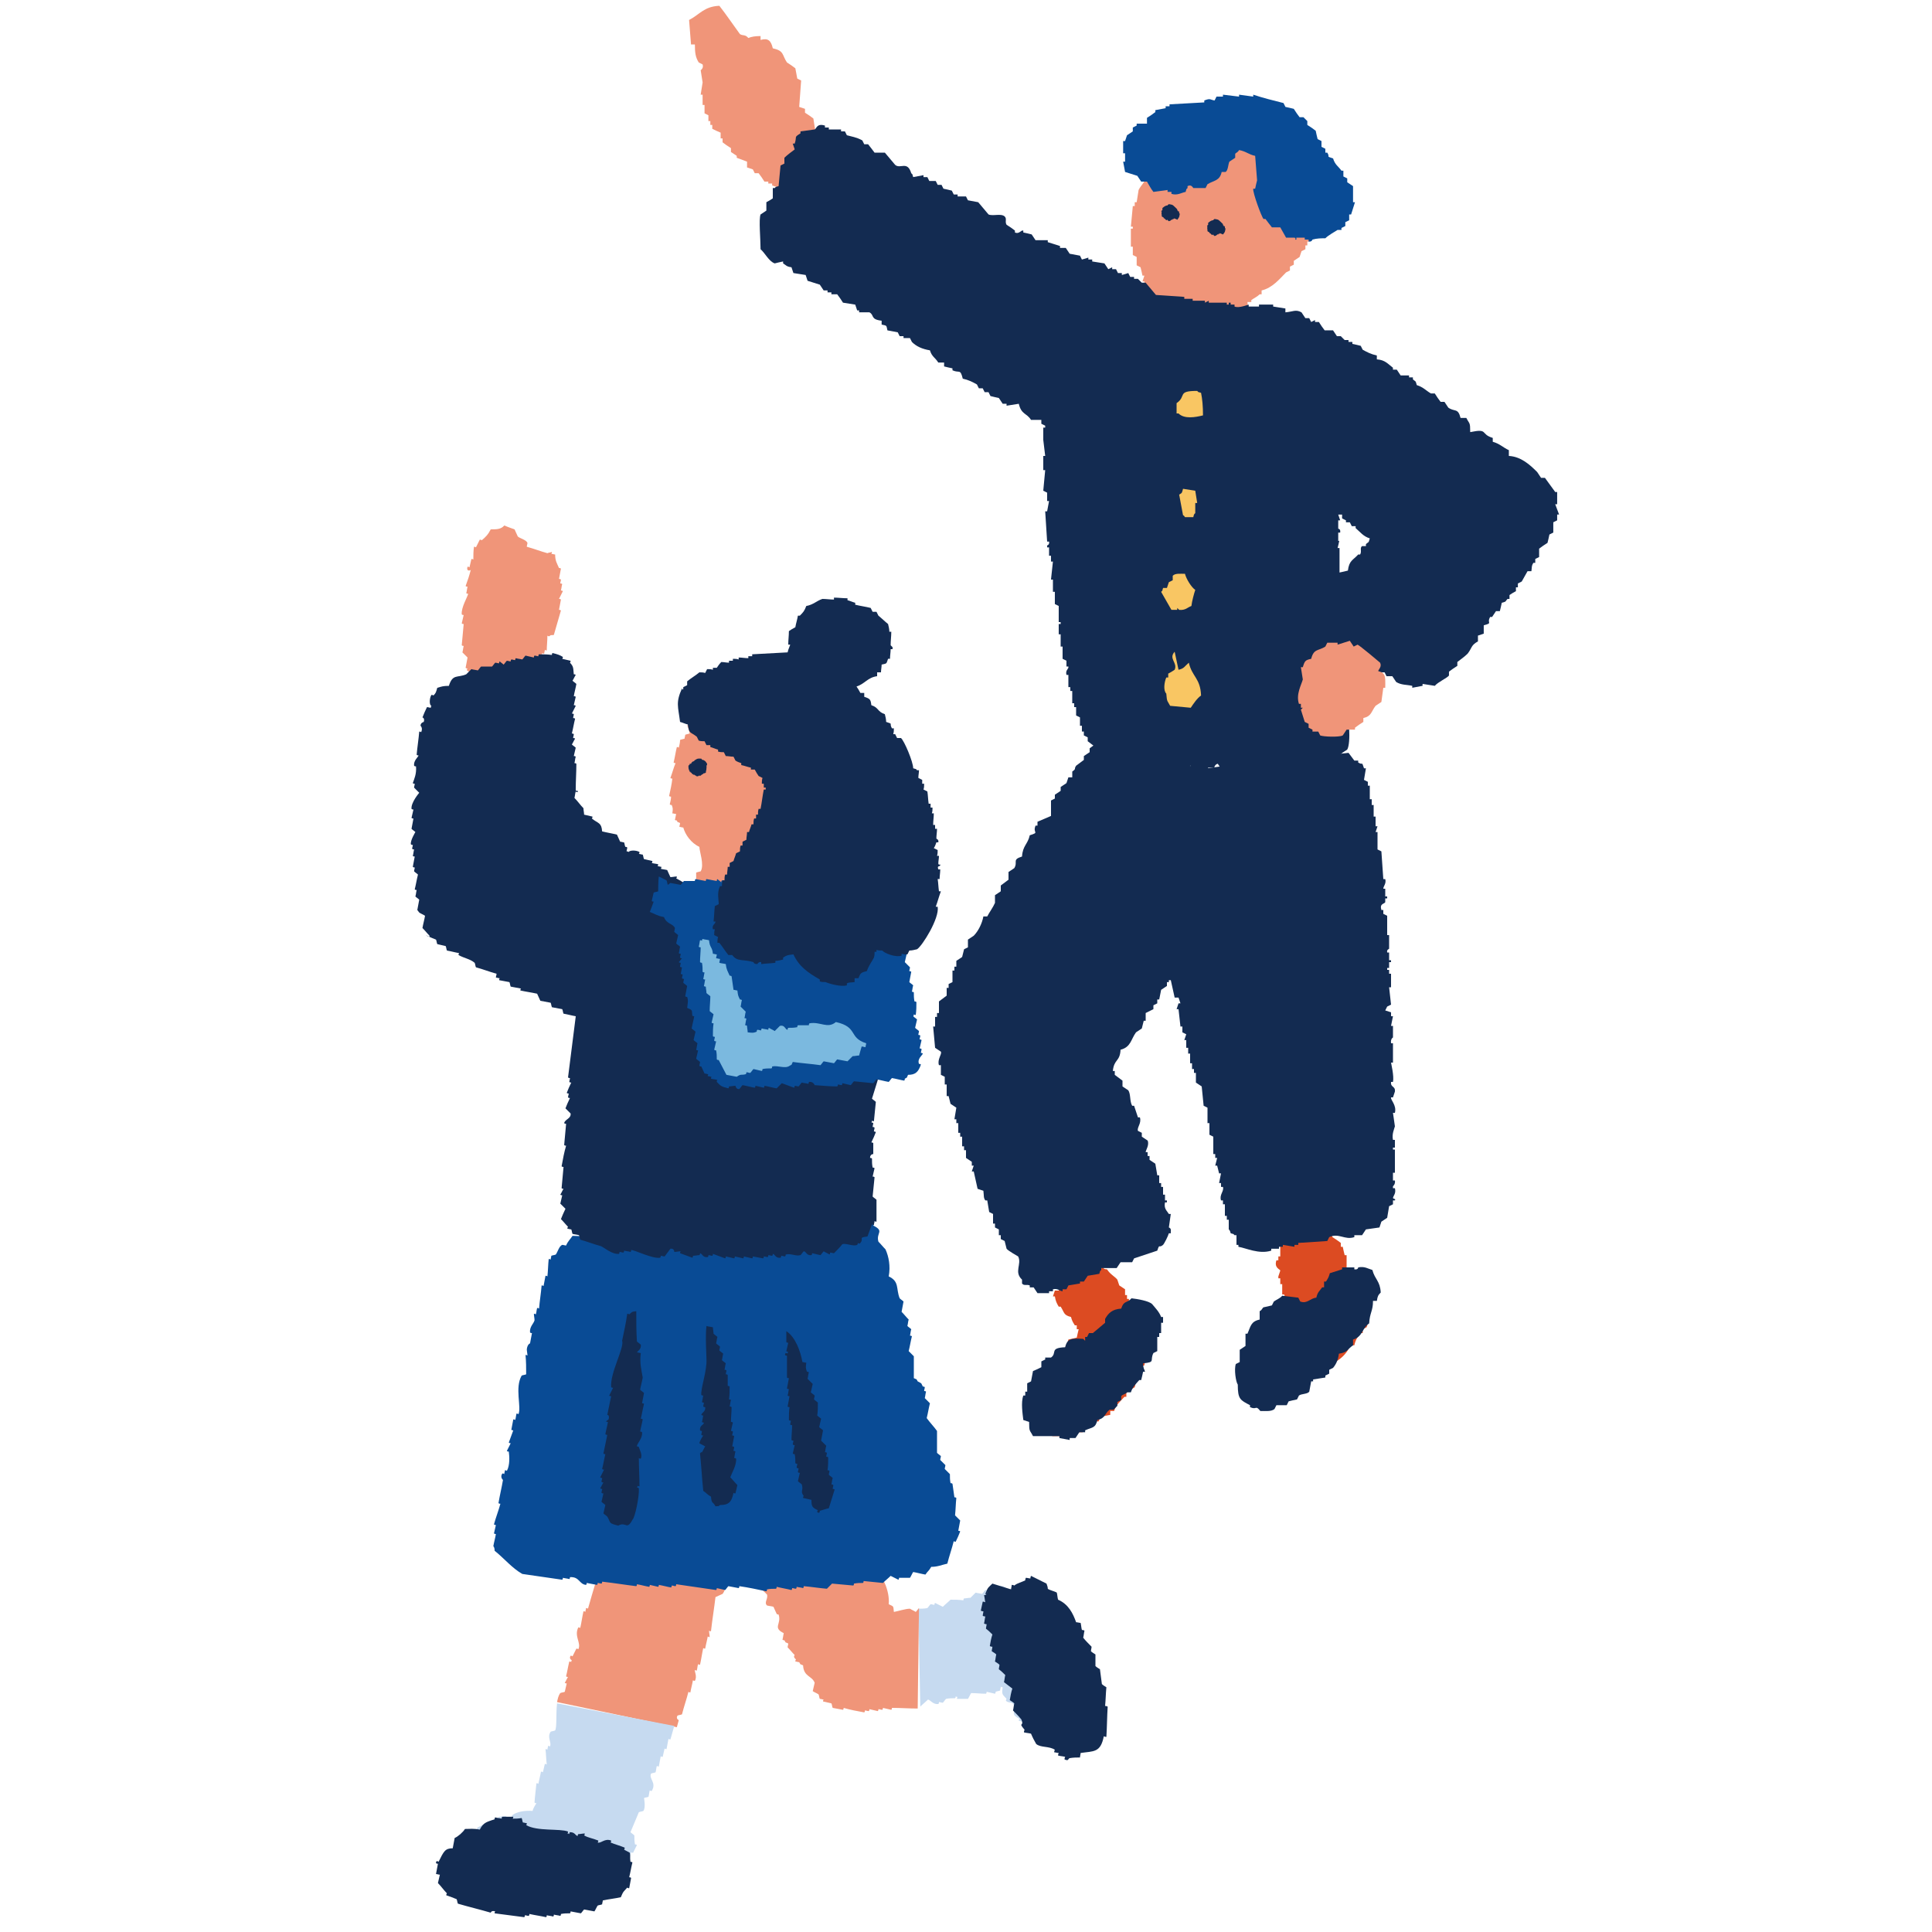
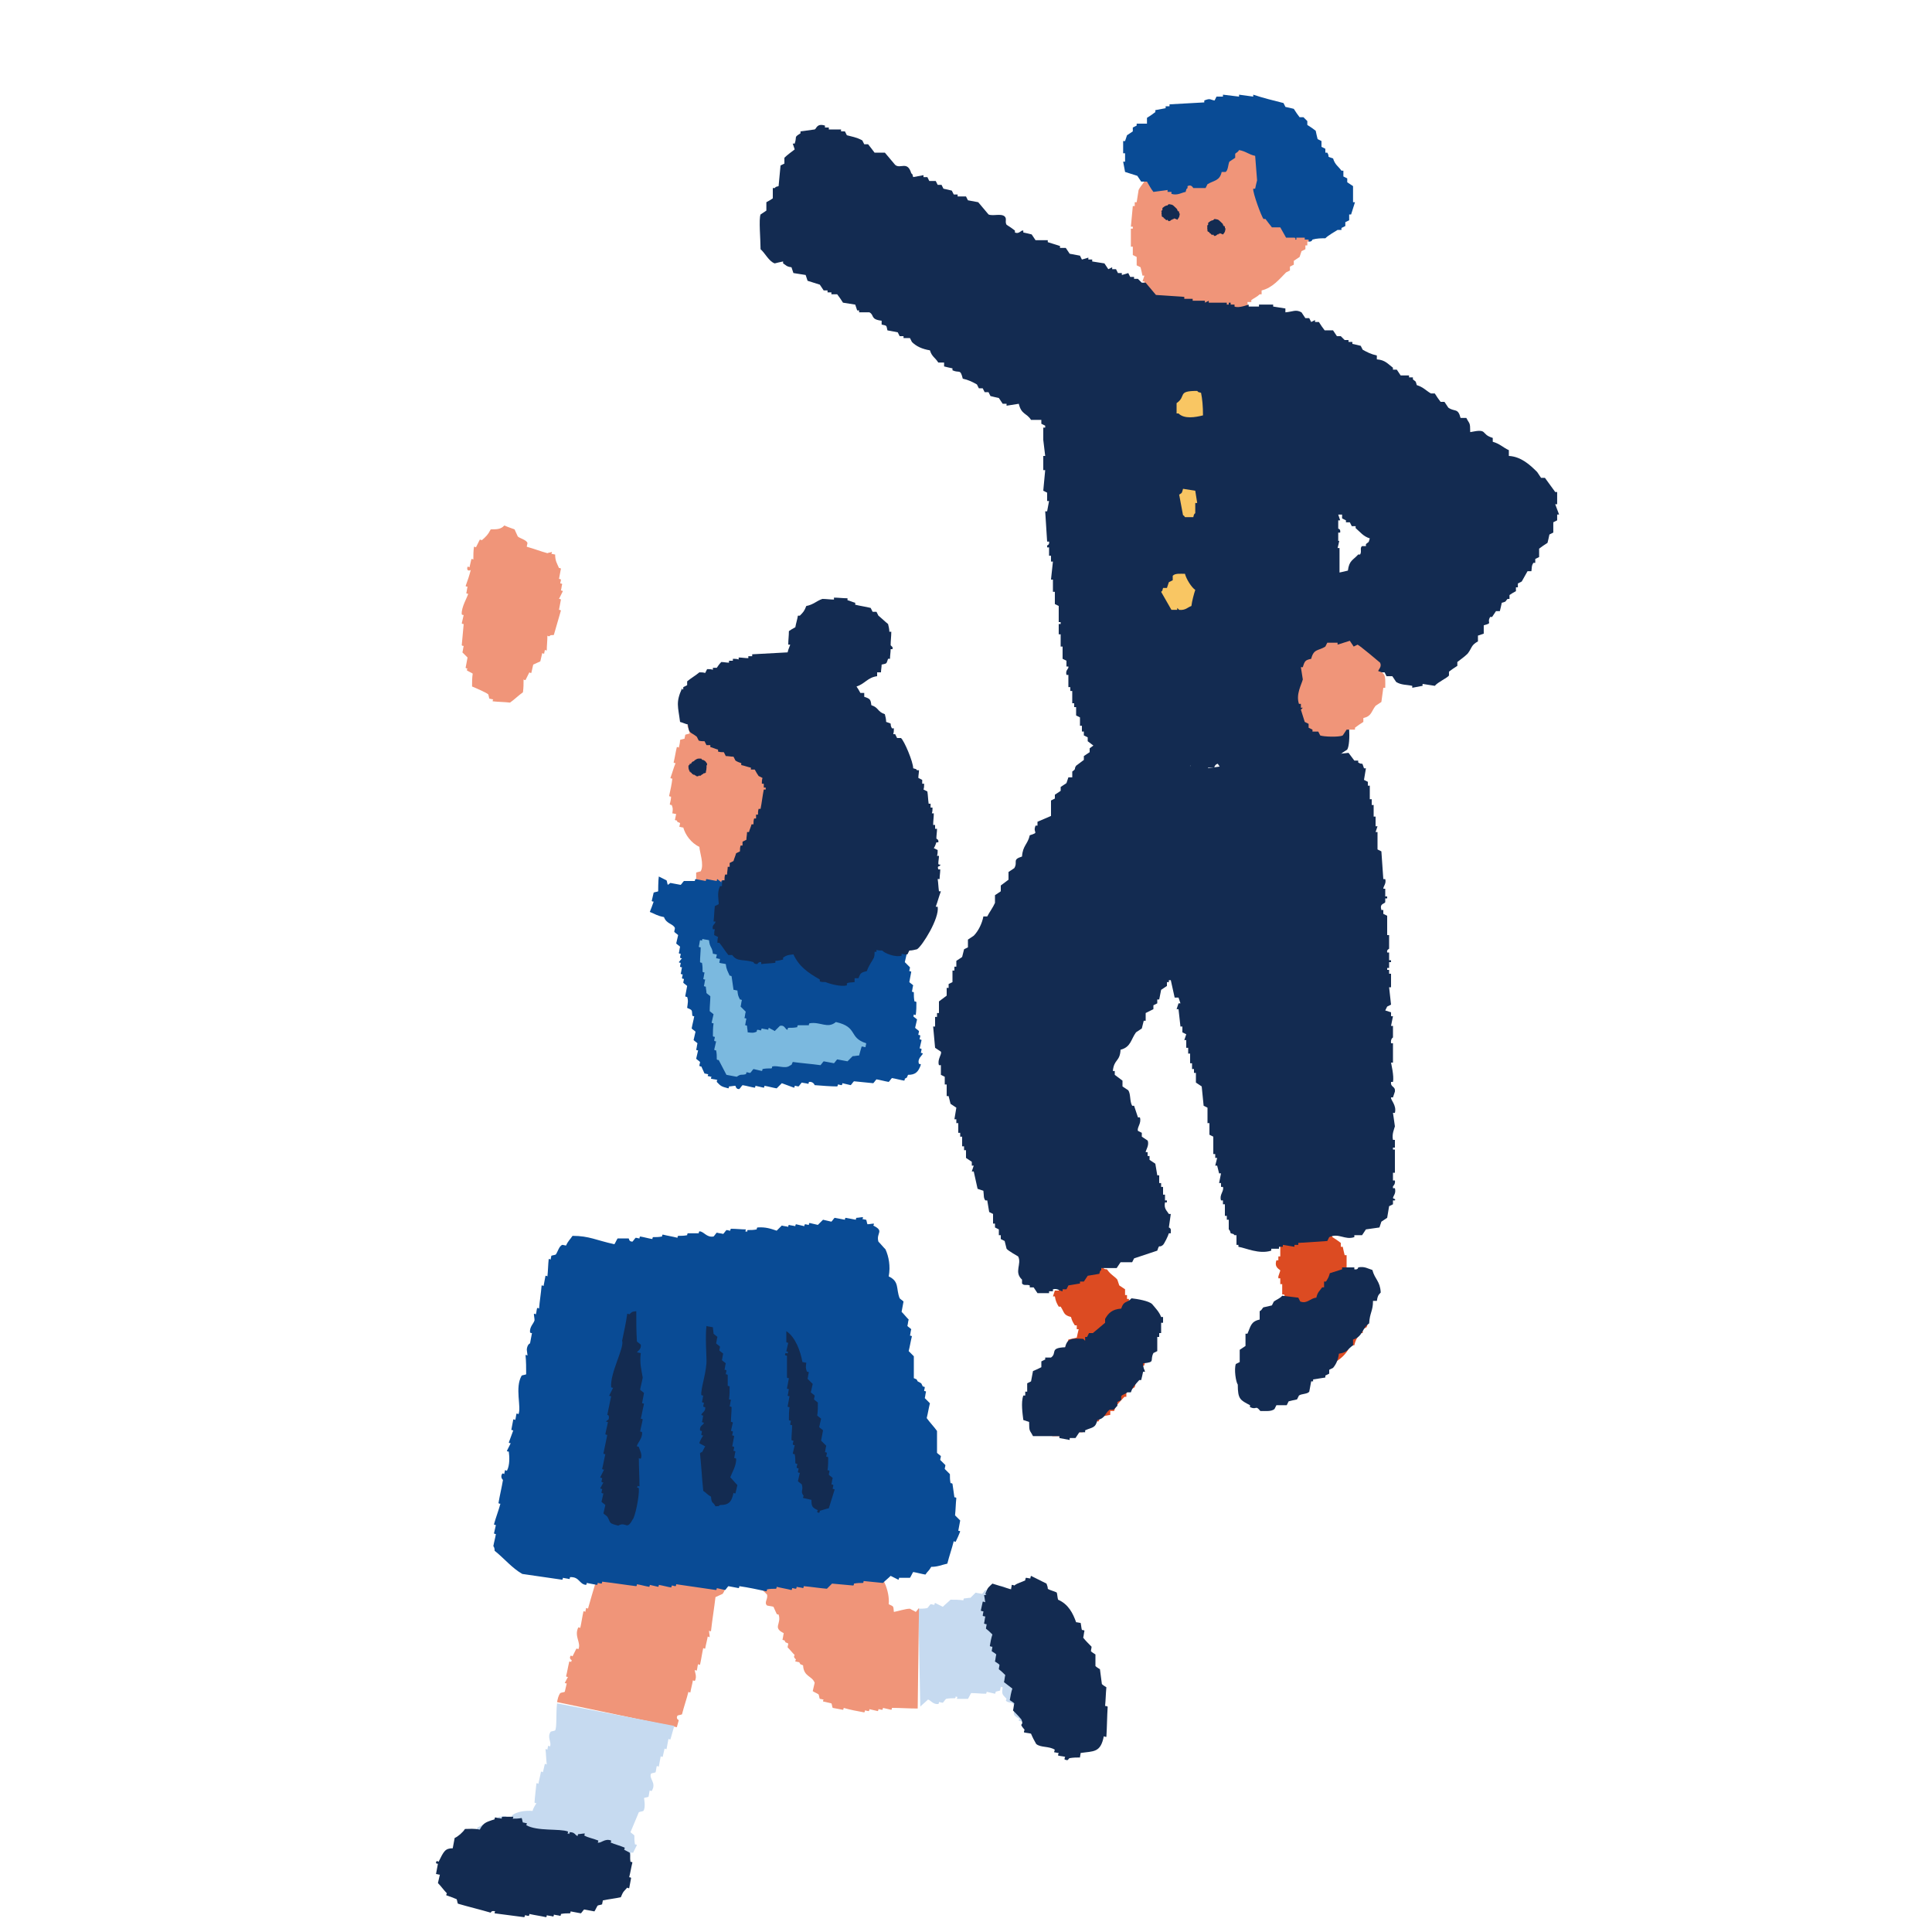
<svg xmlns="http://www.w3.org/2000/svg" version="1.1" x="0px" y="0px" viewBox="0 0 300 300" style="enable-background:new 0 0 300 300;" xml:space="preserve">
  <style type="text/css">
	.st0{fill-rule:evenodd;clip-rule:evenodd;fill:#132B51;}
	.st1{fill-rule:evenodd;clip-rule:evenodd;fill:#F3CAB8;}
	.st2{fill-rule:evenodd;clip-rule:evenodd;fill:#3871AF;}
	.st3{fill-rule:evenodd;clip-rule:evenodd;fill:#7BB9DF;}
	.st4{fill-rule:evenodd;clip-rule:evenodd;fill:#F9C663;}
	.st5{fill-rule:evenodd;clip-rule:evenodd;fill:#DC4B22;}
	.st6{fill-rule:evenodd;clip-rule:evenodd;fill:#FFFFFF;}
	.st7{fill-rule:evenodd;clip-rule:evenodd;fill:#79B1D4;}
	.st8{fill-rule:evenodd;clip-rule:evenodd;fill:#03488C;}
	.st9{fill-rule:evenodd;clip-rule:evenodd;fill:#102A4E;}
	.st10{fill-rule:evenodd;clip-rule:evenodd;fill:#E68D71;}
	.st11{fill-rule:evenodd;clip-rule:evenodd;fill:#D04A23;}
	.st12{fill-rule:evenodd;clip-rule:evenodd;fill:#366CA4;}
	.st13{fill-rule:evenodd;clip-rule:evenodd;fill:#EFC064;}
	.st14{fill-rule:evenodd;clip-rule:evenodd;fill:#F09579;}
	.st15{fill-rule:evenodd;clip-rule:evenodd;fill:#C6DAF0;}
	.st16{fill-rule:evenodd;clip-rule:evenodd;fill:#094B95;}
	.st17{fill-rule:evenodd;clip-rule:evenodd;fill:#B56E62;}
	.st18{fill-rule:evenodd;clip-rule:evenodd;fill:#2CB07E;}
	.st19{fill-rule:evenodd;clip-rule:evenodd;fill:#F19273;}
	.st20{display:none;}
	.st21{display:inline;}
	.st22{fill:#3871AF;}
	.st23{fill-rule:evenodd;clip-rule:evenodd;fill:#F0B675;}
</style>
  <g id="レイヤー_1">
    <g>
      <g>
        <path class="st14" d="M72.6,88c0.1,0,0.2,0,0.3,0.1c0.1-0.4,0.2-0.9,0.3-1.3c0.1,0,0.2,0,0.3,0.1c0-0.7,0-1.3,0.1-2     c0.1,0,0.2,0,0.3,0.1c0.2-0.4,0.4-0.8,0.6-1.2c0.1,0,0.2,0,0.3,0.1c0.6-0.5,1-0.9,1.4-1.7c0.9,0,1.6,0,2.1-0.6     c0.5,0.2,1,0.4,1.6,0.6c0.2,0.4,0.3,0.7,0.5,1.1c0.3,0.3,1.3,0.5,1.5,1c0,0.2-0.1,0.4-0.1,0.6c1.1,0.3,2.1,0.7,3.2,1     c0.2-0.1,0.5-0.1,0.7-0.2c0,0.1,0,0.2-0.1,0.3c0.2,0,0.4,0.1,0.6,0.1c0,1,0.3,1.4,0.6,2.1c0.1,0,0.2,0,0.3,0.1     c-0.1,0.5-0.2,1.1-0.3,1.6c0.1,0,0.2,0,0.3,0.1c0,0.2-0.1,0.4-0.1,0.6c0.1,0,0.2,0,0.3,0.1c-0.1,0.3-0.1,0.6-0.2,1     c0.1,0,0.2,0,0.3,0.1c-0.2,0.4-0.4,0.8-0.6,1.2c0.1,0,0.2,0,0.3,0.1c-0.1,0.5-0.2,1.1-0.3,1.6c0.1,0,0.2,0,0.3,0.1     c-0.4,1.3-0.7,2.5-1.1,3.8c-0.7,0.1-0.3-0.1-0.7,0.2c-0.1,0-0.2,0-0.3-0.1c0,0.8-0.1,1.6-0.1,2.3c-0.1,0-0.2,0-0.3-0.1     c0,0.2-0.1,0.4-0.1,0.6c-0.1,0-0.2,0-0.3-0.1c-0.1,0.4-0.2,0.9-0.3,1.3c-0.4,0.2-0.7,0.3-1.1,0.5c-0.1,0.4-0.2,0.9-0.3,1.3     c-0.1,0-0.2,0-0.3-0.1c-0.2,0.4-0.4,0.8-0.6,1.2c-0.1,0-0.2,0-0.3-0.1c0,0.7,0,1.3-0.1,2c-0.7,0.5-1.3,1.1-2,1.6     c-0.9-0.1-1.8-0.1-2.7-0.2c0-0.1,0-0.2,0.1-0.3c-0.2,0-0.4-0.1-0.6-0.1c-0.1-0.2-0.1-0.5-0.2-0.7c-0.4-0.3-2-1-2.5-1.2     c0-0.7,0-1.3,0.1-2c-0.3-0.2-0.6-0.3-0.9-0.5c0-0.1,0-0.2,0.1-0.3c-0.1,0-0.2,0-0.3-0.1c0.1-0.5,0.2-1.1,0.3-1.6     c-0.3-0.3-0.6-0.6-0.8-0.8c0.1-0.3,0.1-0.6,0.2-1c-0.1,0-0.2,0-0.3-0.1c0.1-1.1,0.2-2.2,0.3-3.3c-0.1,0-0.2,0-0.3-0.1     c0.1-0.4,0.2-0.9,0.3-1.3c-0.1,0-0.2,0-0.3-0.1c-0.1-1.1,0.9-2.7,1-3.2c-0.1,0-0.2,0-0.3-0.1c0.1-0.3,0.1-0.6,0.2-1     c-0.1,0-0.2,0-0.3-0.1c0.3-0.8,0.6-1.7,0.8-2.5C72.8,88.7,72.4,88.6,72.6,88z" />
        <path class="st15" d="M142.6,249.8c0.5,0,0.9,0,1.4-0.1c0.2-0.2,0.3-0.4,0.5-0.6c0.2,0,0.4,0.1,0.6,0.1c0-0.1,0-0.2,0.1-0.3     c0.4,0.2,0.8,0.4,1.2,0.6c0.4-0.4,0.8-0.7,1.2-1.1c0.7,0,1.3,0,2,0.1c0-0.1,0-0.2,0.1-0.3c0.3,0,0.7-0.1,1-0.1     c0.3-0.3,0.6-0.6,0.8-0.8c0.3,0.1,0.6,0.1,1,0.2c0.2-0.2,0.3-0.4,0.5-0.6c0.2,0,0.4,0.1,0.6,0.1c0-0.1,0-0.2,0.1-0.3     c0.3,0.1,0.6,0.1,1,0.2c0.2-0.2,0.3-0.4,0.5-0.6c0.8-0.2,1.2,0.6,1.6,0.7c0-0.1,0-0.2,0.1-0.3c0.5,0.1,1.1,0.2,1.6,0.3     c0.1,0.2,0.1,0.5,0.2,0.7c0.4,0.3,0.6-0.5,0.8-0.5c0.2,0,0.4,0.1,0.6,0.1c0-0.1,0-0.2,0.1-0.3c0.4,0.1,0.9,0.2,1.3,0.3     c0,0.2-0.1,0.4-0.1,0.6c0.5,0.1,1.1,0.2,1.6,0.3c0,0.2-0.1,0.4-0.1,0.6c0.3,0.1,0.6,0.1,1,0.2c0.2,0.4,0.3,0.7,0.5,1.1     c0.2,0,0.4,0.1,0.6,0.1c0.1,0.2,0.1,0.5,0.2,0.7c0.2,0,0.4,0.1,0.6,0.1c0,0.1,0,0.2-0.1,0.3c0.4,0.5,0.5,0.6,1.2,0.9     c0,0.2-0.1,0.4-0.1,0.6c0.4,0.4,0.7,0.8,1.1,1.2c0.2,0.4,0,1.4,0.3,1.8c0.2,0,0.4,0.1,0.6,0.1c0.1,1.1,0.6,1.7,0.8,2.5     c0,0.6,0,1.1,0,1.7c0.2,0.2,0.4,0.3,0.6,0.5c0,0.2-0.1,0.4-0.1,0.6c0.1,0,0.2,0,0.3,0.1c-0.1,1-0.2,2-0.3,3c0.1,0,0.2,0,0.3,0.1     c0,0.7,0,1.3-0.1,2c-0.1,0-0.2,0-0.3-0.1c-0.1,0.4,0.5,0.7,0.1,1.4c-0.1,0-0.2,0-0.3-0.1c0,0.2-0.1,0.4-0.1,0.6     c-0.1,0-0.2,0-0.3-0.1c-0.1,0.4-0.2,0.9-0.3,1.3c0,0-0.9,0.5-1.2,0.8c-0.5-0.1-1.1-0.2-1.6-0.3c-0.4,0.7-0.5,0.6-0.9,1.2     c-0.6-0.1-1.3-0.3-1.9-0.4c0-0.1,0-0.2,0.1-0.3c-0.1,0-0.2,0-0.3-0.1c0,0.1,0,0.2-0.1,0.3c-0.5-0.1-1.1-0.2-1.6-0.3     c-0.1-0.2-0.1-0.5-0.2-0.7c-0.4-0.1-0.9-0.2-1.3-0.3c0-0.1,0-0.2,0.1-0.3c-0.6-0.5-0.7-0.6-0.7-1.5c-0.4-0.1-0.9-0.2-1.3-0.3     c0-0.1,0-0.2,0.1-0.3c-1.7-0.9-0.3-1.1-0.9-2.2c-0.3-0.5-0.8-0.2-1.2-0.6c0-0.1,0-0.2,0.1-0.3c-0.6-0.7-0.8-0.6-0.6-1.8     c-0.1,0-0.2,0-0.3-0.1c0,0.2-0.1,0.4-0.1,0.6c-0.2,0.1-0.5,0.1-0.7,0.2c0,0.1,0,0.2-0.1,0.3c-0.4-0.1-0.9-0.2-1.3-0.3     c0,0.1,0,0.2-0.1,0.3c-0.8,0-1.6-0.1-2.3-0.1c-0.2,0.3-0.3,0.6-0.5,0.9c-0.6,0-1.1,0-1.7,0c0-0.1,0-0.2,0.1-0.3     c-0.1,0-0.2,0-0.3-0.1c0,0.1,0,0.2-0.1,0.3c-0.5,0-0.9,0-1.4,0.1c-0.2,0.2-0.3,0.4-0.5,0.6c-0.2,0-0.4-0.1-0.6-0.1     c0,0.1,0,0.2-0.1,0.3c-0.8,0.1-1.2-0.6-1.6-0.7c-0.4,0.4-0.8,0.7-1.2,1.1L142.6,249.8z" />
        <path class="st14" d="M142.5,265.3c-1.3,0-2.7-0.1-4-0.1c0,0.1,0,0.2-0.1,0.3c-0.4-0.1-0.9-0.2-1.3-0.3c0,0.1,0,0.2-0.1,0.3     c-0.2,0-0.4-0.1-0.6-0.1c0,0.1,0,0.2-0.1,0.3c-0.4-0.1-0.9-0.2-1.3-0.3c0,0.1,0,0.2-0.1,0.3c-0.2,0-0.4-0.1-0.6-0.1     c0,0.1,0,0.2-0.1,0.3c-1.1-0.2-2.2-0.4-3.2-0.7c0,0.1,0,0.2-0.1,0.3c-0.5-0.1-1.1-0.2-1.6-0.3c-0.1-0.2-0.1-0.5-0.2-0.7     c-0.4-0.1-0.9-0.2-1.3-0.3c0-0.1,0-0.2,0.1-0.3c-0.2,0-0.4-0.1-0.6-0.1c-0.1-0.2-0.1-0.5-0.2-0.7c-0.3-0.2-0.6-0.3-0.9-0.5     c0.1-0.4,0.2-0.9,0.3-1.3c-0.4-1.1-1.7-0.9-1.8-2.7c-0.6-0.3-0.3,0-0.6-0.5c-0.2,0-0.4-0.1-0.6-0.1c0-0.1,0-0.2,0.1-0.3     c-0.3-0.4-0.1,0-0.3-0.4c0-0.1,0-0.2,0.1-0.3c-0.4-0.4-0.7-0.8-1.1-1.2c0-0.2,0.1-0.4,0.1-0.6c-0.6-0.3-0.3,0-0.6-0.5     c-0.1,0-0.2,0-0.3-0.1c0.1-0.3,0.1-0.6,0.2-1c-1.8-0.9-0.3-1.4-0.8-2.9c-0.1,0-0.2,0-0.3-0.1c-0.2-0.4-0.3-0.7-0.5-1.1     c-0.3-0.1-0.6-0.1-1-0.2c-0.5-0.5,0.2-1,0-1.7c-0.3-0.3-0.6-0.6-0.8-0.8c0-0.2,0.1-0.4,0.1-0.6c-0.2-0.2-0.4-0.3-0.6-0.5     c0.1-1.1,0.2-2.2,0.3-3.3c0.1,0,0.2,0,0.3,0.1c0.2-0.3,0.3-0.6,0.5-0.9c1,0.3,1.7,0.7,2.5,1.2c0.7-0.5,1.3-1.1,2-1.6     c0.2,0,0.4,0.1,0.6,0.1c0.5-0.5,1.1-0.9,1.6-1.4c0.2,0,0.4,0.1,0.6,0.1c0-0.1,0-0.2,0.1-0.3c0.4,0.1,0.9,0.2,1.3,0.3     c0-0.1,0-0.2,0.1-0.3c0.6,0.2,1.3,0.5,1.9,0.7c0.4-0.5,0.9-1,1.3-1.4c1.4,0.3,1.9,0.6,2.8,1.2c0,0.1,0,0.2-0.1,0.3     c0.6,0.2,1.3,0.5,1.9,0.7c0,0.8,0.1,1.3-0.1,2.3c1.6,0.7,2.8,3.6,2.6,5.6c0.8,0.4,0.7,0.2,0.8,1.2c0.6-0.1,1.8-0.5,2.5-0.5     c0.3,0.2,0.6,0.3,0.9,0.5c0.2-0.2,0.3-0.4,0.5-0.6L142.5,265.3z" />
        <path class="st14" d="M86.5,264.3c0.1-0.5,0.2-1,0.5-1.4c0.2-0.1,0.5-0.1,0.7-0.2c0.1-0.4,0.2-0.9,0.3-1.3c-0.1,0-0.2,0-0.3-0.1     c0.2-0.3,0.3-0.6,0.5-0.9c-0.1,0-0.2,0-0.3-0.1c0.2-0.8,0.3-1.5,0.5-2.3c0.1,0,0.2,0,0.3,0.1c0-0.1,0-0.2,0.1-0.3     c0,0-0.5-0.2-0.2-0.7c0.1,0,0.2,0,0.3,0.1c0.2-0.4,0.4-0.8,0.6-1.2c0.1,0,0.2,0,0.3,0.1c0.5-1-0.7-2,0-3.4c0.1,0,0.2,0,0.3,0.1     c0.2-0.9,0.3-1.7,0.5-2.6c0.1,0,0.2,0,0.3,0.1c0-0.2,0.1-0.4,0.1-0.6c0.1,0,0.2,0,0.3,0.1c0.4-1.4,0.8-2.8,1.2-4.1     c0.1,0,0.2,0,0.3,0.1c0.2-0.4,0.4-0.8,0.6-1.2c0.1,0,0.2,0,0.3,0.1c0.1-0.3,0.1-0.6,0.2-1c0.1-0.1,0.5-0.2,0.8-0.5     c0.3,0.1,0.6,0.1,1,0.2c0.3-0.7,0.5-1.5,0.8-2.2c0.2-0.1,0.5-0.1,0.7-0.2c0.1-0.3,0.1-0.6,0.2-1c0.1,0,0.2,0,0.3,0.1     c1-1,1.2-0.5,2.7-0.1c0.2-0.4,0.4-0.8,0.6-1.2c0.7,0,1.3,0,2,0.1c0-0.1,0-0.2,0.1-0.3c0.5,0.1,1.1,0.2,1.6,0.3     c0.2-0.2,0.3-0.4,0.5-0.6c0.3,0.1,0.6,0.1,1,0.2c0-0.1,0-0.2,0.1-0.3c0.2,0,0.4,0.1,0.6,0.1c0-0.1,0-0.2,0.1-0.3     c1.7-0.2,2.9,1.2,3.9,0.8c1.1,0.4,1,0.5,1.4,1.3c0.1,0,0.2,0,0.3,0.1c-0.1,0.5-0.2,1.1-0.3,1.6c0.1,0,0.2,0,0.3,0.1     c0,0.2-0.1,0.4-0.1,0.6c0.2,0.2,0.4,0.3,0.6,0.5c0.3,0.9-0.3,3.8-0.9,4.5c-0.4,0.2-0.7,0.3-1.1,0.5c-0.2,1.7-0.5,3.5-0.7,5.3     c-0.1,0-0.2,0-0.3-0.1c0,0.3,0.1,0.7,0.1,1c-0.1,0-0.2,0-0.3-0.1c-0.1,0.6-0.3,1.3-0.4,1.9c-0.1,0-0.2,0-0.3-0.1     c-0.2,0.9-0.3,1.7-0.5,2.6c-0.1,0-0.2,0-0.3-0.1c-0.1,0.3-0.1,0.6-0.2,1c-0.1,0-0.2,0-0.3-0.1c-0.1,0.2,0.4,1,0,1.7     c-0.1,0-0.2,0-0.3-0.1c-0.1,0.6-0.3,1.3-0.4,1.9c-0.1,0-0.2,0-0.3-0.1c-0.3,1.2-0.7,2.3-1,3.5c-0.2,0.1-0.5,0.1-0.7,0.2     c-0.3,0.5,0.2,0.7,0.2,0.7c-0.1,0.4-0.2,0.7-0.3,1.1L86.5,264.3z" />
        <path class="st15" d="M104.7,268c-0.2,0.7-0.4,1.4-0.6,2.1c-0.1,0-0.2,0-0.3-0.1c-0.1,0.5-0.2,1.1-0.3,1.6c-0.1,0-0.2,0-0.3-0.1     c-0.1,0.4-0.2,0.9-0.3,1.3c-0.1,0-0.2,0-0.3-0.1c-0.1,0.5-0.2,1.1-0.3,1.6c-0.1,0-0.2,0-0.3-0.1c-0.1,0.3-0.1,0.6-0.2,1     c-0.2,0.1-0.5,0.1-0.7,0.2c-0.4,0.8,0.9,1.4,0.1,2.7c-0.1,0-0.2,0-0.3-0.1c-0.1,0.3-0.1,0.6-0.2,1c-0.2,0.1-0.5,0.1-0.7,0.2     c0,0,0.3,1.5-0.1,2c-0.2,0.1-0.5,0.1-0.7,0.2c-0.4,1-0.9,2.1-1.3,3.1c0.2,0.2,0.4,0.3,0.6,0.5c0,0.5,0,0.9,0.1,1.4     c0.1,0,0.2,0,0.3,0.1c-0.2,0.4-0.4,0.8-0.6,1.2c-0.1,0-0.2,0-0.3-0.1c-0.2,0.8-0.3,1.5-0.5,2.3c-0.3,0-0.7,0.1-1,0.1     c-0.5,0.3-0.5,1.1-0.7,1.9c-0.2,0-0.4-0.1-0.6-0.1c0,0.1,0,0.2-0.1,0.3c-0.1,0-0.2,0-0.3-0.1c0,0.1,0,0.2-0.1,0.3     c0,0.1,0,0.2-0.1,0.3c-0.4,0.2-0.7,0.3-1.1,0.5c0,0.1,0,0.2-0.1,0.3c-0.3-0.1-0.6-0.1-1-0.2c0,0.1,0,0.2-0.1,0.3     c-0.6,0.3-0.6,0.3-1.4,0.4c-0.5,0.9-0.9,1.3-1.9,1.3c-0.3-0.1-0.6-0.1-1-0.2c-0.3,0.3-0.6,0.6-0.8,0.8c-0.2,0-0.4-0.1-0.6-0.1     c0,0.1,0,0.2-0.1,0.3c-0.2,0-0.4-0.1-0.6-0.1c0,0.1,0,0.2-0.1,0.3c-0.3-0.1-0.6-0.1-1-0.2c0,0.1,0,0.2-0.1,0.3     c-0.3-0.1-0.6-0.1-1-0.2c-0.2,0.2-0.3,0.4-0.5,0.6c-0.6-0.1-1.3-0.3-1.9-0.4c0,0.1,0,0.2-0.1,0.3c-0.8,0-1.6-0.1-2.3-0.1     c0-0.1,0-0.2,0.1-0.3c-0.6,0-1.1,0-1.7,0c0-0.1,0-0.2,0.1-0.3c-0.2,0-0.4-0.1-0.6-0.1c-0.1-0.2-0.1-0.5-0.2-0.7     c-0.6-0.3-1.2-0.7-1.8-1c0-0.1,0-0.2,0.1-0.3c-0.1,0-0.2,0-0.3-0.1c0,0.1,0,0.2-0.1,0.3c-0.7-0.3-1.5-0.5-2.2-0.8     c-0.3-1.7,0.3-2.4-1-3.6c0.1-0.5,0.2-1.1,0.3-1.6c0.2-0.1,0.5-0.1,0.7-0.2c0.1-0.3,0.1-0.6,0.2-1c0.1,0,0.2,0,0.3,0.1     c0.1-0.6,0.3-1.3,0.4-1.9c0.2-0.1,0.5-0.1,0.7-0.2c0.1-0.3,0.1-0.6,0.2-1c0.8-0.4,1.5-0.8,2.3-1.2c0.2,0,0.4,0.1,0.6,0.1     c0.2-0.2,0.3-0.4,0.5-0.6c0.3,0,0.7-0.1,1-0.1c0.3,0.2,0.6,0.3,0.9,0.5c0-0.2,0.1-0.4,0.1-0.6c0.7-0.6,2.1-0.8,3.2-0.7     c0.1-0.5,0.6-1.2,0.6-1.2c-0.1,0-0.2,0-0.3-0.1c0-0.4,0.3-3,0.3-3c0.1,0,0.2,0,0.3,0.1c0.1-0.6,0.3-1.3,0.4-1.9     c0.1,0,0.2,0,0.3,0.1c0.1-0.4,0.2-0.9,0.3-1.3c0.1,0,0.2,0,0.3,0.1c-0.1-0.8-0.1-1.6-0.2-2.4c0.1,0,0.2,0,0.3,0.1     c0-0.2,0.1-0.4,0.1-0.6c0.1,0,0.2,0,0.3,0.1c0.3-0.7-0.5-1.4,0.1-2.3c0.2-0.1,0.5-0.1,0.7-0.2c0.3-0.5,0.1-2.6,0.3-4.2L104.7,268     z" />
        <path class="st16" d="M120.6,191.1c0.3-0.3,0.6-0.6,0.8-0.8c0.3,0.1,0.6,0.1,1,0.2c0-0.1,0-0.2,0.1-0.3c0.3,0.1,0.6,0.1,1,0.2     c0-0.1,0-0.2,0.1-0.3c0.4,0.1,0.9,0.2,1.3,0.3c0-0.1,0-0.2,0.1-0.3c0.2,0,0.4,0.1,0.6,0.1c0-0.1,0-0.2,0.1-0.3     c0.4,0.1,0.9,0.2,1.3,0.3c0.3-0.3,0.6-0.6,0.8-0.8c0.4,0.1,0.9,0.2,1.3,0.3c0.2-0.2,0.3-0.4,0.5-0.6c0.5,0.1,1.1,0.2,1.6,0.3     c0-0.1,0-0.2,0.1-0.3c0.5,0.1,1.1,0.2,1.6,0.3c0-0.1,0-0.2,0.1-0.3c0.3,0,0.7-0.1,1-0.1c0,0.1,0,0.2-0.1,0.3     c0.2,0,0.4,0.1,0.6,0.1c0.1,0.2,0.1,0.5,0.2,0.7c0.3,0,0.7-0.1,1-0.1c0,0.1,0,0.2-0.1,0.3c1.8,0.9,0.4,1.1,0.8,2.5     c0.4,0.4,0.7,0.8,1.1,1.2c0.5,1.1,0.8,2.6,0.5,4.2c1.7,0.8,1.1,1.9,1.7,3.4c0.2,0.2,0.4,0.3,0.6,0.5c-0.1,0.5-0.2,1.1-0.3,1.6     c0.4,0.4,0.7,0.8,1.1,1.2c-0.1,0.3-0.1,0.6-0.2,1c0.2,0.2,0.4,0.3,0.6,0.5c-0.1,0.3-0.1,0.6-0.2,1c0.1,0,0.2,0,0.3,0.1     c-0.2,0.8-0.3,1.5-0.5,2.3c0.3,0.3,0.6,0.6,0.8,0.8c0,1.1,0,2.2,0,3.4c0.6,0.3,0.3,0,0.6,0.5c0.8,0.4,0.5,0.3,0.8,0.8     c0.1,0,0.2,0,0.3,0.1c0,0.2-0.1,0.4-0.1,0.6c0.1,0,0.2,0,0.3,0.1c-0.1,0.3-0.1,0.6-0.2,1c0.3,0.3,0.6,0.6,0.8,0.8     c-0.2,0.8-0.3,1.5-0.5,2.3c0.5,0.7,1.1,1.3,1.6,2c0,1.1,0,2.2,0,3.4c0.2,0.2,0.4,0.3,0.6,0.5c0,0.2-0.1,0.4-0.1,0.6     c0.3,0.3,0.6,0.6,0.8,0.8c0,0.2-0.1,0.4-0.1,0.6c0.3,0.3,0.6,0.6,0.8,0.8c0,0.5,0,0.9,0.1,1.4c0.1,0,0.2,0,0.3,0.1     c0.1,0.7,0.2,1.4,0.3,2.1c0.1,0,0.2,0,0.3,0.1c-0.1,0.9-0.1,1.8-0.2,2.7c0.3,0.3,0.6,0.6,0.8,0.8c-0.1,0.5-0.2,1.1-0.3,1.6     c0.1,0,0.2,0,0.3,0.1c-0.2,0.5-0.4,1-0.7,1.6c-0.1,0-0.2,0-0.3-0.1c-0.3,1.2-0.7,2.3-1,3.5c-0.9,0.2-1.5,0.5-2.5,0.5     c-0.4,0.7-0.5,0.6-0.9,1.2c-0.6-0.1-1.3-0.3-1.9-0.4c-0.2,0.3-0.3,0.6-0.5,0.9c-0.6,0-1.1,0-1.7,0c0,0.1,0,0.2-0.1,0.3     c-0.4-0.2-0.8-0.4-1.2-0.6c-0.4,0.4-0.8,0.7-1.2,1.1c-1-0.1-2-0.2-3-0.3c0,0.1,0,0.2-0.1,0.3c-0.5,0-0.9,0-1.4,0.1     c0,0.1,0,0.2-0.1,0.3c-1.1-0.1-2.2-0.2-3.3-0.3c-0.3,0.3-0.6,0.6-0.8,0.8c-1.2-0.1-2.4-0.3-3.6-0.4c0,0.1,0,0.2-0.1,0.3     c-0.3-0.1-0.6-0.1-1-0.2c0,0.1,0,0.2-0.1,0.3c-0.2,0-0.4-0.1-0.6-0.1c0,0.1,0,0.2-0.1,0.3c-0.8-0.2-1.5-0.3-2.3-0.5     c0,0.1,0,0.2-0.1,0.3c-0.5,0-0.9,0-1.4,0.1c0,0.1,0,0.2-0.1,0.3c-1.4-0.3-2.8-0.6-4.2-0.8c0,0.1,0,0.2-0.1,0.3     c-0.5-0.1-1.1-0.2-1.6-0.3c-0.2,0.2-0.3,0.4-0.5,0.6c-0.4-0.1-0.9-0.2-1.3-0.3c0,0.1,0,0.2-0.1,0.3c-2.1-0.3-4.1-0.6-6.2-0.9     c0,0.1,0,0.2-0.1,0.3c-0.2,0-0.4-0.1-0.6-0.1c0,0.1,0,0.2-0.1,0.3c-0.6-0.1-1.3-0.3-1.9-0.4c0,0.1,0,0.2-0.1,0.3     c-0.4-0.1-0.9-0.2-1.3-0.3c0,0.1,0,0.2-0.1,0.3c-0.6-0.1-1.3-0.3-1.9-0.4c0,0.1,0,0.2-0.1,0.3c-1.7-0.2-3.5-0.5-5.3-0.7     c0,0.1,0,0.2-0.1,0.3c-0.2,0-0.4-0.1-0.6-0.1c0,0.1,0,0.2-0.1,0.3c-0.5-0.1-1.1-0.2-1.6-0.3c0,0.1,0,0.2-0.1,0.3     c-1.1-0.1-1-1.3-2.5-1.2c0,0.1,0,0.2-0.1,0.3c-0.3-0.1-0.6-0.1-1-0.2c0,0.1,0,0.2-0.1,0.3c-2.1-0.3-4.2-0.6-6.2-0.9     c-1.6-0.9-2.9-2.5-4.3-3.6c0-0.6-0.2-0.7-0.2-0.7c0.1-0.6,0.3-1.3,0.4-1.9c-0.1,0-0.2,0-0.3-0.1c0.1-0.4,0.2-0.9,0.3-1.3     c-0.1,0-0.2,0-0.3-0.1c0.3-1.1,0.7-2.1,1-3.2c-0.1,0-0.2,0-0.3-0.1c0.2-1.2,0.5-2.4,0.7-3.6c0,0-0.5-0.4-0.1-1     c0.1,0,0.2,0,0.3,0.1c0-0.2,0.1-0.4,0.1-0.6c0.1,0,0.2,0,0.3,0.1c0.5-0.9,0.4-2.3,0.3-3c-0.1,0-0.2,0-0.3-0.1     c0.2-0.4,0.4-0.8,0.6-1.2c-0.1,0-0.2,0-0.3-0.1c0.2-0.6,0.5-1.3,0.7-1.9c-0.1,0-0.2,0-0.3-0.1c0.1-0.5,0.2-1.1,0.3-1.6     c0.1,0,0.2,0,0.3,0.1c0.1-0.3,0.1-0.6,0.2-1c0.1,0,0.2,0,0.3,0.1c0.5-1.1-0.6-4.1,0.5-6c0.2-0.1,0.5-0.1,0.7-0.2c0-1,0-2-0.1-3     c0.1,0,0.2,0,0.3,0.1c0-0.3-0.1-0.7-0.1-1c0.1-0.8,0.5-0.9,0.5-0.9c0.1-0.5,0.2-1.1,0.3-1.6c-0.1,0-0.2,0-0.3-0.1     c-0.1-0.9,0.6-1.4,0.7-1.9c0-0.3-0.1-0.7-0.1-1c0.1,0,0.2,0,0.3,0.1c0.1-0.3,0.1-0.6,0.2-1c0.1,0,0.2,0,0.3,0.1     c0.1-1.2,0.3-2.4,0.4-3.6c0.1,0,0.2,0,0.3,0.1c0.1-0.5,0.2-1.1,0.3-1.6c0.1,0,0.2,0,0.3,0.1c0.1-0.9,0.1-1.8,0.2-2.7     c0.1,0,0.2,0,0.3,0.1c0-0.2,0.1-0.4,0.1-0.6c0.2-0.1,0.5-0.1,0.7-0.2c0.3-0.4,0.5-1.3,1-1.5c0.2,0,0.4,0.1,0.6,0.1     c0.3-0.7,0.6-0.9,1-1.5c2.6,0,3.7,0.7,6.5,1.3c0.2-0.3,0.3-0.6,0.5-0.9c0.6,0,1.1,0,1.7,0c0.1,0,0,0.5,0.6,0.5     c0.2-0.2,0.3-0.4,0.5-0.6c0.2,0,0.4,0.1,0.6,0.1c0-0.1,0-0.2,0.1-0.3c0.6,0.1,1.3,0.3,1.9,0.4c0-0.1,0-0.2,0.1-0.3     c0.5,0,0.9,0,1.4-0.1c0-0.1,0-0.2,0.1-0.3c0.8,0.2,1.5,0.3,2.3,0.5c0-0.1,0-0.2,0.1-0.3c0.5,0,0.9,0,1.4-0.1c0-0.1,0-0.2,0.1-0.3     c0.6,0,1.1,0,1.7,0c0-0.1,0-0.2,0.1-0.3c0.7,0,1.1,1,2.2,0.8c0.2-0.2,0.3-0.4,0.5-0.6c0.3,0.1,0.6,0.1,1,0.2     c0.2-0.2,0.3-0.4,0.5-0.6c0.2,0,0.4,0.1,0.6,0.1c0-0.1,0-0.2,0.1-0.3c0.8,0,1.6,0.1,2.3,0.1c0,0.1,0,0.2-0.1,0.3     c0.1,0,0.2,0,0.3,0.1c0-0.1,0-0.2,0.1-0.3c0.5,0,0.9,0,1.4-0.1c0-0.1,0-0.2,0.1-0.3C118.9,190.5,119.7,190.8,120.6,191.1z" />
-         <path class="st0" d="M66.7,145.3c-0.4-0.4-0.7-0.8-1.1-1.2c0.1-0.6,0.3-1.3,0.4-1.9c-0.3-0.2-0.6-0.3-0.9-0.5l-0.3-0.4     c0.1-0.5,0.2-1.1,0.3-1.6c-0.2-0.2-0.4-0.3-0.6-0.5c0.1-0.3,0.1-0.6,0.2-1c-0.1,0-0.2,0-0.3-0.1c0.2-0.8,0.3-1.5,0.5-2.3     c-0.2-0.2-0.4-0.3-0.6-0.5c0-0.2,0.1-0.4,0.1-0.6c-0.1,0-0.2,0-0.3-0.1c0.1-0.5,0.2-1.1,0.3-1.6c-0.1,0-0.2,0-0.3-0.1     c0.1-0.3,0.1-0.6,0.2-1c-0.1,0-0.2,0-0.3-0.1c0-0.2,0.1-0.4,0.1-0.6c-0.1,0-0.2,0-0.3-0.1c-0.1-0.6,0.7-1.9,0.7-1.9     c-0.2-0.2-0.4-0.3-0.6-0.5c0.1-0.5,0.2-1.1,0.3-1.6c-0.1,0-0.2,0-0.3-0.1c0.1-0.4,0.2-0.9,0.3-1.3c-0.1,0-0.2,0-0.3-0.1     c-0.1-1,1.2-2.5,1.2-2.5c-0.3-0.3-0.6-0.6-0.8-0.8c0-0.2,0.1-0.4,0.1-0.6c-0.1,0-0.2,0-0.3-0.1c0.2-0.6,0.6-1.4,0.5-2.6     c-0.1,0-0.2,0-0.3-0.1c-0.1-0.8,0.6-1.3,0.7-1.6c-0.1,0-0.2,0-0.3-0.1c0.1-1.2,0.3-2.4,0.4-3.6c0.1,0,0.2,0,0.3,0.1     c0.3-0.7-0.1-1-0.1-1c0-0.5,0.5-0.6,0.5-0.6c0.2-0.6-0.2-0.7-0.2-0.7c0.2-0.5,0.4-1,0.7-1.6c0.2,0,0.4,0.1,0.6,0.1     c0-0.1,0-0.2,0.1-0.3c-0.4-0.1-0.3-1.3,0-1.7c0.1,0,0.2,0,0.3,0.1c0.4-0.4,0.4-0.5,0.6-1.2c0.7-0.2,0.9-0.3,1.8-0.3     c0.6-1.9,1.3-1.2,2.7-1.8c0.3-0.3,0.6-0.6,0.8-0.8c0.3,0.1,0.6,0.1,1,0.2c0.2-0.2,0.3-0.4,0.5-0.6c0.6,0,1.1,0,1.7,0     c0.2-0.2,0.3-0.4,0.5-0.6c0.2,0,0.4,0.1,0.6,0.1c0-0.1,0-0.2,0.1-0.3c0.2,0.2,0.4,0.3,0.6,0.5c0.2-0.2,0.3-0.4,0.5-0.6     c0.2,0,0.4,0.1,0.6,0.1c0-0.1,0-0.2,0.1-0.3c0.2,0,0.4,0.1,0.6,0.1c0-0.1,0-0.2,0.1-0.3c0.3,0.1,0.6,0.1,1,0.2     c0.2-0.2,0.3-0.4,0.5-0.6c0.4,0.1,0.9,0.2,1.3,0.3c0-0.1,0-0.2,0.1-0.3c0.2,0,0.4,0.1,0.6,0.1c0-0.1,0-0.2,0.1-0.3     c0.7,0,1.3,0,2,0.1c0-0.1,0-0.2,0.1-0.3c0.8,0.2,1.1,0.3,1.6,0.6c0,0.1,0,0.2-0.1,0.3c0.4,0.1,0.9,0.2,1.3,0.3     c0,0.1,0,0.2-0.1,0.3c0.6,0.6,0.5,0.9,0.6,1.8c0.1,0,0.2,0,0.3,0.1c-0.2,0.3-0.3,0.6-0.5,0.9c0.2,0.2,0.4,0.3,0.6,0.5     c-0.1,0.6-0.3,1.3-0.4,1.9c0.1,0,0.2,0,0.3,0.1c-0.1,0.4-0.2,0.9-0.3,1.3c0.1,0,0.2,0,0.3,0.1c-0.2,0.4-0.4,0.8-0.6,1.2     c0.1,0,0.2,0,0.3,0.1c0,0.2-0.1,0.4-0.1,0.6c0.1,0,0.2,0,0.3,0.1c-0.2,0.8-0.3,1.5-0.5,2.3c0.1,0,0.2,0,0.3,0.1     c0,0.2-0.1,0.4-0.1,0.6c0.1,0,0.2,0,0.3,0.1c-0.2,0.3-0.3,0.6-0.5,0.9c0.2,0.2,0.4,0.3,0.6,0.5c-0.1,0.4-0.2,0.9-0.3,1.3     c0.1,0,0.2,0,0.3,0.1c-0.1,0.3-0.1,0.6-0.2,1c0.1,0,0.2,0,0.3,0.1c0,1.3-0.1,2.7-0.1,4c0,0.5,0.4-0.1,0.3,0.4     c-0.1,0-0.2,0-0.3-0.1c-0.1,0.3-0.1,0.6-0.2,1c0.5,0.5,0.9,1.1,1.4,1.6c0,0.3,0.1,0.7,0.1,1c0.4,0.1,0.9,0.2,1.3,0.3     c0,0.1,0,0.2-0.1,0.3c1,0.8,1.5,0.6,1.6,2c0.8,0.2,1.5,0.3,2.3,0.5c0.2,0.4,0.3,0.7,0.5,1.1c0.2,0,0.4,0.1,0.6,0.1     c0.1,0.2,0.1,0.5,0.2,0.7c0.1,0,0.2,0,0.3,0.1c0,0.2-0.1,0.4-0.1,0.6c0.1,0,0.2,0,0.3,0.1c0.2-0.3,1.2-0.3,1.7,0     c0,0.1,0,0.2-0.1,0.3c0.2,0,0.4,0.1,0.6,0.1c0.1,0.2,0.1,0.5,0.2,0.7c0.4,0.1,0.9,0.2,1.3,0.3c0,0.1,0,0.2-0.1,0.3     c0.3,0.1,0.6,0.1,1,0.2c0,0.1,0,0.2-0.1,0.3c0.2,0,0.4,0.1,0.6,0.1c0,0.1,0,0.2-0.1,0.3c0.3,0.1,0.6,0.1,1,0.2     c0.2,0.4,0.3,0.7,0.5,1.1c0.3,0,0.7-0.1,1-0.1c0,0.1,0,0.2-0.1,0.3c0.6,0.3,1.2,0.7,1.8,1c0,0.1,0,0.2-0.1,0.3     c0.2,0,0.4,0.1,0.6,0.1c0,0.1,0,0.2-0.1,0.3c0.2,0,0.4,0.1,0.6,0.1c0,0.1,0,0.2-0.1,0.3c0.8,0.3,1.7,0.6,2.5,0.8     c0.1,0.2,0.1,0.5,0.2,0.7c0.5,0.1,1.1,0.2,1.6,0.3c0,0.1,0,0.2-0.1,0.3c0.4,0.1,0.9,0.2,1.3,0.3c0,0.1,0,0.2-0.1,0.3     c0.3,0.1,0.6,0.1,1,0.2c0,0.1,0,0.2-0.1,0.3c0.5,0.1,1.1,0.2,1.6,0.3c0,0.1,0,0.2-0.1,0.3c0.3,0,0.7-0.1,1-0.1     c0,0.1,0,0.2-0.1,0.3c0.4,0.1,0.9,0.2,1.3,0.3c0,0.1,0,0.2-0.1,0.3c0.7,0.4,0.9-0.1,1.4-0.1c0,0.1,0,0.2-0.1,0.3     c0.4,0.1,0.9,0.2,1.3,0.3c0,0.1,0,0.2-0.1,0.3c0.6,0.1,1.3,0.3,1.9,0.4c0,0.1,0,0.2-0.1,0.3c0.2,0,0.4,0.1,0.6,0.1     c0,0.1,0,0.2-0.1,0.3c0.8,0.3,1.7,0.6,2.5,0.8c0.1,0.2,0.1,0.5,0.2,0.7c0.3,0.2,0.6,0.3,0.9,0.5c0,0.2-0.1,0.4-0.1,0.6     c0.7-0.1,1.4-0.2,2.1-0.3c0,0.1,0,0.2-0.1,0.3c0.2,0,0.4,0.1,0.6,0.1c0.1,0.5,0.3,1,0.4,1.4c1,1,1.9-0.1,3.2,0.7     c1.6,0.9,1.1,2.2,3.5,2.7c0,0.3,0.1,0.7,0.1,1c0.1,0,0.2,0,0.3,0.1c0,0.2-0.1,0.4-0.1,0.6c0.2,0.2,0.4,0.3,0.6,0.5     c-0.2,1-0.4,1.9-0.6,2.9c0.2,0.2,0.4,0.3,0.6,0.5c0,0.6,0,1.1,0,1.7c0.2,0.2,0.4,0.3,0.6,0.5c-0.2,0.9-0.3,1.7-0.5,2.6     c0.1,0,0.2,0,0.3,0.1c0.1,0.9-0.7,1.6-0.7,1.9c0.1,0,0.2,0,0.3,0.1c-0.2,0.8-0.3,1.5-0.5,2.3c0,0.5,0.3-0.1,0.3,0.4     c-0.3,1-0.6,1.9-0.9,2.9c0.2,0.2,0.4,0.3,0.6,0.5c-0.1,1-0.2,2-0.3,3c-0.1,0-0.2,0-0.3-0.1c0,0.1,0,0.2-0.1,0.3     c0.1,0,0.2,0,0.3,0.1c0,0.2-0.1,0.4-0.1,0.6c0.1,0,0.2,0,0.3,0.1c0,0.2-0.1,0.4-0.1,0.6c0.1,0,0.2,0,0.3,0.1     c-0.2,0.5-0.4,1-0.7,1.6c0.1,0,0.2,0,0.3,0.1c0,0.6,0,1.1,0,1.7c0,0-0.5,0-0.5,0.6c0.1,0,0.2,0,0.3,0.1c0,0.5,0,0.9,0.1,1.4     c0.1,0,0.2,0,0.3,0.1c-0.1,0.4-0.2,0.9-0.3,1.3c0.1,0,0.2,0,0.3,0.1c-0.1,1-0.2,2-0.3,3c0.2,0.2,0.4,0.3,0.6,0.5     c0,1.1,0,2.2,0,3.4c-0.1,0-0.2,0-0.3-0.1c0,0.2-0.1,0.4-0.1,0.6c-0.1,0-0.2,0-0.3-0.1c-0.2,0.6-0.5,1.3-0.7,1.9     c-1.6,0.2-0.4,0.3-1.2,1.1c-0.1,0-0.2,0-0.3-0.1c0,0.1,0,0.2-0.1,0.3c-0.6,0.3-1.7-0.3-2.3-0.1c-0.4,0.5-0.9,1-1.3,1.4     c-0.2,0-0.4-0.1-0.6-0.1c0,0.1,0,0.2-0.1,0.3c-0.3-0.2-0.6-0.3-0.9-0.5c-0.2,0.2-0.3,0.4-0.5,0.6c-0.4-0.1-0.9-0.2-1.3-0.3     c0,0.1,0,0.2-0.1,0.3c-0.8,0.1-0.8-0.6-1.2-0.6c-0.2,0.2-0.3,0.4-0.5,0.6c-0.8,0.2-1.4-0.3-2.3-0.1c0,0.1,0,0.2-0.1,0.3     c-0.2,0-0.4-0.1-0.6-0.1c0,0.1,0,0.2-0.1,0.3c-0.8,0.1-0.8-0.5-1.2-0.6c0,0.1,0,0.2-0.1,0.3c-0.2,0-0.4-0.1-0.6-0.1     c0,0.1,0,0.2-0.1,0.3c-0.2,0-0.4-0.1-0.6-0.1c0,0.1,0,0.2-0.1,0.3c-0.5-0.1-1.1-0.2-1.6-0.3c0,0.1,0,0.2-0.1,0.3     c-0.4-0.1-0.9-0.2-1.3-0.3c0,0.1,0,0.2-0.1,0.3c-0.4-0.1-0.9-0.2-1.3-0.3c0,0.1,0,0.2-0.1,0.3c-0.4-0.1-0.9-0.2-1.3-0.3     c0,0.1,0,0.2-0.1,0.3c-0.6-0.2-1.3-0.5-1.9-0.7c0,0.1,0,0.2-0.1,0.3c-0.2,0-0.4-0.1-0.6-0.1c0,0.1,0,0.2-0.1,0.3     c-0.8,0.1-0.8-0.5-1.2-0.6c0,0.1,0,0.2-0.1,0.3c-0.3,0-0.7,0.1-1,0.1c0,0.1,0,0.2-0.1,0.3c-0.6-0.2-1.3-0.5-1.9-0.7     c0-0.1,0-0.2,0.1-0.3c-0.3,0-0.7,0.1-1,0.1c0,0,0-0.6-0.6-0.5c-0.3,0.4-0.6,0.8-0.9,1.2c-0.2,0-0.4-0.1-0.6-0.1     c0,0.1,0,0.2-0.1,0.3c-1.2,0.2-3.9-1.2-4.5-1.2c0,0.1,0,0.2-0.1,0.3c-0.3-0.1-0.6-0.1-1-0.2c0,0.1,0,0.2-0.1,0.3     c-0.2,0-0.4-0.1-0.6-0.1c0,0.1,0,0.2-0.1,0.3c-1.1,0.1-2.3-1-2.8-1.2c-1.1-0.3-2.1-0.7-3.2-1c-0.1-0.2-0.1-0.5-0.2-0.7     c-0.3-0.1-0.6-0.1-1-0.2c-0.1-0.2-0.1-0.5-0.2-0.7c-0.2,0-0.4-0.1-0.6-0.1c0-0.1,0-0.2,0.1-0.3c-0.4-0.4-0.7-0.8-1.1-1.2     c0.2-0.5,0.4-1,0.7-1.6c-0.3-0.3-0.6-0.6-0.8-0.8c0.1-0.4,0.2-0.9,0.3-1.3c-0.1,0-0.2,0-0.3-0.1c0.2-0.3,0.3-0.6,0.5-0.9     c-0.1,0-0.2,0-0.3-0.1c0.1-1.1,0.2-2.2,0.3-3.3c-0.1,0-0.2,0-0.3-0.1c0.2-1.1,0.4-2.2,0.7-3.2c-0.1,0-0.2,0-0.3-0.1     c0.1-1.1,0.2-2.2,0.3-3.3c-0.1,0-0.2,0-0.3-0.1c0.1-0.6,1.1-0.7,1-1.5c-0.3-0.3-0.6-0.6-0.8-0.8c0.2-0.5,0.4-1,0.7-1.6     c-0.1,0-0.2,0-0.3-0.1c0-0.2,0.1-0.4,0.1-0.6c-0.1,0-0.2,0-0.3-0.1c0.2-0.5,0.4-1,0.7-1.6c-0.1,0-0.2,0-0.3-0.1     c0-0.2,0.1-0.4,0.1-0.6c-0.1,0-0.2,0-0.3-0.1c0.4-3.2,0.8-6.4,1.2-9.5c-0.6-0.1-1.3-0.3-1.9-0.4c-0.1-0.2-0.1-0.5-0.2-0.7     c-0.5-0.1-1.1-0.2-1.6-0.3c-0.1-0.2-0.1-0.5-0.2-0.7c-0.5-0.1-1.1-0.2-1.6-0.3c-0.2-0.4-0.3-0.7-0.5-1.1     c-0.9-0.2-1.7-0.3-2.6-0.5c0-0.1,0-0.2,0.1-0.3c-0.5-0.1-1.1-0.2-1.6-0.3c-0.1-0.2-0.1-0.5-0.2-0.7c-0.5-0.1-1.1-0.2-1.6-0.3     c0-0.1,0-0.2,0.1-0.3c-0.2,0-0.4-0.1-0.6-0.1c0-0.2,0.1-0.4,0.1-0.6c-1.1-0.3-2.1-0.7-3.2-1c-0.1-0.2-0.1-0.5-0.2-0.7     c-0.7-0.6-1.6-0.7-2.5-1.2c0-0.1,0-0.2,0.1-0.3c-0.6-0.1-1.3-0.3-1.9-0.4c-0.1-0.2-0.1-0.5-0.2-0.7c-0.4-0.1-0.9-0.2-1.3-0.3     c-0.1-0.2-0.1-0.5-0.2-0.7c-0.5-0.2-1-0.4-1.6-0.7C66.7,145.6,66.7,145.4,66.7,145.3z" />
        <path class="st14" d="M107.3,139.2c0-0.6,0-1.2,0.1-1.9c0.2-0.1,0.4-0.1,0.7-0.2c0-0.5,0-1,0-1.6c0.2-0.1,0.4-0.1,0.7-0.2     c0.6-1-0.2-3.1-0.2-3.8c-1.3-0.6-2.2-1.9-2.5-3c-0.2,0-0.4-0.1-0.6-0.1c0-0.2,0.1-0.4,0.1-0.6c-0.6-0.3-0.3,0-0.5-0.4     c-0.1,0-0.2,0-0.3-0.1c0.1-0.3,0.1-0.6,0.2-0.9c-0.2,0-0.4-0.1-0.6-0.1c0.1-0.7,0.1-0.8-0.1-1.3c-0.1,0-0.2,0-0.3-0.1     c0.1-0.4,0.2-0.8,0.2-1.2c-0.1,0-0.2,0-0.3-0.1c0.2-0.9,0.4-1.8,0.5-2.7c-0.1,0-0.2,0-0.3-0.1c0.3-0.8,0.5-1.6,0.8-2.3     c-0.1,0-0.2,0-0.3-0.1c0.2-0.8,0.3-1.6,0.5-2.4c0.1,0,0.2,0,0.3,0.1c0.1-0.4,0.2-0.8,0.2-1.2c0.2-0.1,0.4-0.1,0.7-0.2     c0-0.2,0.1-0.4,0.1-0.6c0.2-0.1,0.4-0.1,0.7-0.2c-0.1-0.4-0.2-0.9-0.4-1.3c0.1,0,0.2,0,0.3,0.1c0-0.2,0.1-0.4,0.1-0.6     c0.2-0.1,0.4-0.1,0.7-0.2c0.2-0.5,0.4-1,0.6-1.4c0.3,0,0.6-0.1,1-0.1c0-0.1,0-0.2,0.1-0.3c0.2,0,0.4,0.1,0.6,0.1     c0-0.1,0-0.2,0.1-0.3c0.6-0.1,1.3-0.2,1.9-0.2c0-0.1,0-0.2,0.1-0.3c0.7,0,1.4,0.1,2.2,0.1c0.1-0.2,0.3-0.4,0.4-0.5     c0.4,0.1,0.8,0.2,1.2,0.2c0-0.1,0-0.2,0.1-0.3c0.1,0,0.2,0,0.3,0.1c0,0,0,0.4,0.5,0.4c0.5,0,1.9-0.2,2.8,0.2c0.1,0,0,0.4,0.5,0.4     c0-0.1,0-0.2,0.1-0.3c0.1,0,0.2,0,0.3,0.1c0.1,0.2,0.1,0.4,0.2,0.7l0.4-0.2c0.6,0.2,1.2,0.4,1.7,0.7c0,0.1,0,0.2-0.1,0.3     c0.3,0.1,0.6,0.1,0.9,0.2c0,0.1,0,0.2-0.1,0.3c0.2,0,0.4,0.1,0.6,0.1c0,0.1,0,0.2-0.1,0.3c0.2,0,0.4,0.1,0.6,0.1     c0.1,0.2,0.1,0.4,0.2,0.7c1,1,1.9,0.6,2,2.3c0.3,0.1,0.6,0.1,0.9,0.2c0,0.1,0,0.2-0.1,0.3c0.6,0.7,1.2,1.5,1.7,2.2     c0,0.2-0.1,0.4-0.1,0.6c0.2,0.1,0.4,0.3,0.5,0.4c-0.1,0.3-0.1,0.6-0.2,0.9c0.1,0,0.2,0,0.3,0.1c0,0.2-0.1,0.4-0.1,0.6     c0.1,0,0.2,0,0.3,0.1c0,0.2-0.1,0.4-0.1,0.6c0.3,0.3,0.5,0.5,0.8,0.8c-0.1,0.3-0.1,0.6-0.2,0.9c0.1,0,0.2,0,0.3,0.1     c0,0.2-0.1,0.4-0.1,0.6c0.1,0,0.2,0,0.3,0.1c-0.1,0.3-0.1,0.6-0.2,0.9c0.1,0,0.2,0,0.3,0.1c-0.3,1.7-0.7,3.4-1,5.1     c-0.2,0.1-0.4,0.1-0.7,0.2c-0.1,0.6-0.2,1.2-0.4,1.8c-0.1,0-0.2,0-0.3-0.1c-0.2,0.4-0.4,0.8-0.5,1.1c-0.1,0-0.2,0-0.3-0.1     c-0.1,0.3-0.1,0.6-0.2,0.9c-0.2,0.1-0.4,0.1-0.7,0.2c-0.2,0.5-0.4,1-0.6,1.4c-0.1,0-0.2,0-0.3-0.1c-0.2,0.3-0.3,0.6-0.5,0.8     c-0.1,0-0.2,0-0.3-0.1c0,0.1,0,0.2-0.1,0.3c0,0.1,0,0.2-0.1,0.3c0.1,0,0.2,0,0.3,0.1c-0.2,1.1-0.4,2.2-0.7,3.3     c0.2,0.1,0.4,0.3,0.5,0.4c-0.1,0.5-0.2,1-0.3,1.5c-0.1,0-0.2,0-0.3-0.1c0,0.6,0,1.2-0.1,1.9c-0.4,0.2-0.4,0.4-0.8,0.8     c-0.1,0-0.2,0-0.3-0.1c-0.1,0.3-0.1,0.6-0.2,0.9c-0.7,0.3-1.4,0.6-2,0.8c0,0.2-0.1,0.4-0.1,0.6c-0.7,0-0.8-0.1-1.3,0.1     c0,0.1,0,0.2-0.1,0.3c-0.2,0-0.4-0.1-0.6-0.1c-0.1,0.2-0.3,0.4-0.4,0.5c-0.6-0.1-1.2-0.2-1.8-0.4c-0.1,0.2-0.3,0.4-0.4,0.5     c-1.6-0.2-3.2-0.4-4.9-0.7c0-0.1,0-0.2,0.1-0.3c-0.4,0-0.8,0-1.3,0.1c0-0.1,0-0.2,0.1-0.3c-0.2,0-0.4-0.1-0.6-0.1     c0-0.1,0-0.2,0.1-0.3c-0.5-0.2-1-0.4-1.4-0.6c-0.1-0.2-0.1-0.4-0.2-0.7c-0.4-0.6-0.8-0.9-1.6-1.3c0-0.5,0-1,0-1.6     c-0.1,0-0.2,0-0.3-0.1c0-0.2,0.1-0.4,0.1-0.6c-0.1,0-0.2,0-0.3-0.1c0.2-0.4,0.4-0.8,0.5-1.1c-0.1,0-0.2,0-0.3-0.1     C106.8,139.3,107.3,139.2,107.3,139.2z" />
        <path class="st0" d="M124.6,211.5c0.2,0,0.4,0.1,0.6,0.1c-0.1,0.8-0.1,0.8,0.1,1.4c0.1,0,0.2,0,0.3,0.1c-0.1,0.3-0.1,0.6-0.2,1     c0.3,0.3,0.6,0.6,0.8,0.8c-0.1,0.4-0.2,0.9-0.3,1.3c0.2,0.2,0.4,0.3,0.6,0.5c0,0.2-0.1,0.4-0.1,0.6c0.2,0.2,0.4,0.3,0.6,0.5     c0,0.7,0,1.3-0.1,2c0.2,0.2,0.4,0.3,0.6,0.5c-0.1,0.4-0.2,0.9-0.3,1.3c0.2,0.2,0.4,0.3,0.6,0.5c-0.1,0.5-0.2,1.1-0.3,1.6     c0.3,0.3,0.6,0.6,0.8,0.8c-0.1,0.3-0.1,0.6-0.2,1c0.1,0,0.2,0,0.3,0.1c0,0.2-0.1,0.4-0.1,0.6c0.1,0,0.2,0,0.3,0.1     c0,0.7,0,1.3-0.1,2c0.1,0,0.2,0,0.3,0.1c0,0.2-0.1,0.4-0.1,0.6c0.2,0.2,0.4,0.3,0.6,0.5c-0.1,0.3-0.1,0.6-0.2,1     c0.1,0,0.2,0,0.3,0.1c0,0.2-0.1,0.4-0.1,0.6c0.1,0,0.2,0,0.3,0.1c-0.3,1-0.6,1.9-0.9,2.9c-0.5,0.1-1,0.3-1.4,0.4     c0,0.1,0,0.2-0.1,0.3c-0.1,0-0.2,0-0.3-0.1c0-0.1,0-0.2,0.1-0.3c-0.9-0.4-1-0.6-1-1.6c-0.4-0.1-0.9-0.2-1.3-0.3     c0-0.1,0-0.2,0.1-0.3c-0.6-0.8,0-0.8-0.3-1.8c-0.2-0.2-0.4-0.3-0.6-0.5c0.1-0.4,0.2-0.9,0.3-1.3c-0.1,0-0.2,0-0.3-0.1     c0-0.2,0.1-0.4,0.1-0.6c-0.1,0-0.2,0-0.3-0.1c0-0.2,0.1-0.4,0.1-0.6c-0.1,0-0.2,0-0.3-0.1c0-0.5,0-0.9-0.1-1.4     c-0.1,0-0.2,0-0.3-0.1c0.1-0.4,0.2-0.9,0.3-1.3c-0.1,0-0.2,0-0.3-0.1c0-0.2,0.1-0.4,0.1-0.6c-0.1,0-0.2,0-0.3-0.1     c0-0.8,0.1-1.6,0.1-2.3c-0.1,0-0.2,0-0.3-0.1c0-0.2,0.1-0.4,0.1-0.6c-0.1,0-0.2,0-0.3-0.1c0-0.7,0-1.3,0.1-2     c-0.1,0-0.2,0-0.3-0.1c0.1-0.5,0.2-1.1,0.3-1.6c-0.1,0-0.2,0-0.3-0.1c0.1-0.3,0.1-0.6,0.2-1c-0.1,0-0.2,0-0.3-0.1     c0.1-0.5,0.2-1.1,0.3-1.6c-0.1,0-0.2,0-0.3-0.1c0-1.1,0-2.2,0-3.4c-0.1,0-0.2,0-0.3-0.1c0-0.1,0-0.2,0.1-0.3c0.1,0,0.2,0,0.3,0.1     c0-0.1,0-0.2,0.1-0.3c-0.1,0-0.2,0-0.3-0.1c0.1-0.4,0.2-0.9,0.3-1.3c-0.1,0-0.2,0-0.3-0.1c0-0.6,0-1.1,0-1.7     C123.5,207.6,124.3,209.8,124.6,211.5z" />
        <path class="st0" d="M96.6,208.2c0.3-1.4,0.6-2.8,0.8-4.2c0.1,0,0.2,0,0.3,0.1c0.5-0.4,0.3-0.4,1.1-0.5c0,1.6,0,3.2,0.1,4.7     c0.2,0.2,0.4,0.3,0.6,0.5c0.1,0.7-0.4,0.9-0.6,1.2c0.2,0,0.4,0.1,0.6,0.1c-0.2,1.6,0.1,2.6,0.3,3.8c-0.1,0.6-0.3,1.3-0.4,1.9     c0.2,0.2,0.4,0.3,0.6,0.5c-0.1,0.5-0.2,1.1-0.3,1.6c0.1,0,0.2,0,0.3,0.1c-0.2,0.8-0.3,1.5-0.5,2.3c0.1,0,0.2,0,0.3,0.1     c-0.1,0.6-0.3,1.3-0.4,1.9c0.1,0,0.2,0,0.3,0.1c0.1,1-0.8,1.7-0.8,2.2c0.1,0,0.2,0,0.3,0.1c0.1,0.4,0.6,1.2,0.3,1.8     c-0.1,0-0.2,0-0.3-0.1c0,1.5,0.1,2.9,0.1,4.4c-0.1,0-0.2,0-0.3-0.1c0,0.1,0,0.2-0.1,0.3c0.1,0,0.2,0,0.3,0.1     c0.1,1.2-0.6,4.6-1,4.9c-0.9,1.7-1,0.2-2.2,0.9c-1.6-0.4-1.1-0.4-1.7-1.4c-0.2-0.2-0.4-0.3-0.6-0.5c0.1-0.4,0.2-0.9,0.3-1.3     c-0.2-0.2-0.4-0.3-0.6-0.5c0.1-0.4,0.2-0.9,0.3-1.3c-0.1,0-0.2,0-0.3-0.1c0-0.2,0.1-0.4,0.1-0.6c-0.1,0-0.2,0-0.3-0.1     c0.2-0.3,0.3-0.6,0.5-0.9c-0.1,0-0.2,0-0.3-0.1c0-0.2,0.1-0.4,0.1-0.6c-0.1,0-0.2,0-0.3-0.1c0.2-0.4,0.4-0.8,0.6-1.2     c-0.1,0-0.2,0-0.3-0.1c0.2-0.8,0.3-1.5,0.5-2.3c-0.1,0-0.2,0-0.3-0.1c0.2-1,0.4-1.9,0.6-2.9c-0.1,0-0.2,0-0.3-0.1     c0.1-0.6,0.3-1.3,0.4-1.9c-0.1,0-0.2,0-0.3-0.1l0.4-0.3c0.2-0.7-0.2-0.7-0.2-0.7c0.2-1,0.4-1.9,0.6-2.9c-0.1,0-0.2,0-0.3-0.1     c0.2-0.4,0.4-0.8,0.6-1.2c-0.1,0-0.2,0-0.3-0.1C94.7,213.2,97,209.2,96.6,208.2z" />
        <path class="st0" d="M109,225.5c0.2-0.3,0.3-0.6,0.5-0.9c-0.3-0.2-0.6-0.3-0.9-0.5c0.1-0.5,0.6-1.2,0.6-1.2c-0.1,0-0.2,0-0.3-0.1     c0-0.2,0.1-0.4,0.1-0.6c-0.1,0-0.2,0-0.3-0.1c-0.1-0.8,0.6-0.8,0.6-1.2c-0.1,0-0.2,0-0.3-0.1c0.1-0.3,0.1-0.6,0.2-1     c-0.1,0-0.2,0-0.3-0.1c0.1-0.4,0.7-0.5,0.6-1.2c-0.1,0-0.2,0-0.3-0.1c0-0.2,0.1-0.4,0.1-0.6c-0.1,0-0.2,0-0.3-0.1     c0.1-0.3,0.1-0.6,0.2-1c-0.1,0-0.2,0-0.3-0.1c-0.1-1.1,0.9-3.7,0.8-5.6c0-0.6-0.2-3.5,0-5.1c0.3,0.1,0.6,0.1,1,0.2     c0,0.3,0.1,0.7,0.1,1c0.2,0.2,0.4,0.3,0.6,0.5c-0.1,0.3-0.1,0.6-0.2,1c0.2,0.2,0.4,0.3,0.6,0.5c0,0.2-0.1,0.4-0.1,0.6     c0.2,0.2,0.4,0.3,0.6,0.5c-0.1,0.3-0.1,0.6-0.2,1c0.2,0.2,0.4,0.3,0.6,0.5c-0.1,0.3-0.1,0.6-0.2,1c0.1,0,0.2,0,0.3,0.1     c0,0.2-0.1,0.4-0.1,0.6c0.1,0,0.2,0,0.3,0.1c0,0.6,0,1.1,0,1.7c0.1,0,0.2,0,0.3,0.1c0,0.7,0,1.3-0.1,2c0.1,0,0.2,0,0.3,0.1     c-0.1,0.3-0.1,0.6-0.2,1c0.1,0,0.2,0,0.3,0.1c0,0.8-0.1,1.6-0.1,2.3c0.1,0,0.2,0,0.3,0.1c-0.1,0.4-0.2,0.9-0.3,1.3     c0.1,0,0.2,0,0.3,0.1c0,0.2-0.1,0.4-0.1,0.6c0.1,0,0.2,0,0.3,0.1c-0.1,0.5-0.2,1.1-0.3,1.6c0.1,0,0.2,0,0.3,0.1     c0,0.2-0.1,0.4-0.1,0.6c0.1,0,0.2,0,0.3,0.1c-0.1,0.3-0.1,0.6-0.2,1c0.1,0,0.2,0,0.3,0.1c0.1,1-0.7,2.3-0.9,2.9     c0.4,0.4,0.7,0.8,1.1,1.2c-0.1,0.4-0.2,0.9-0.3,1.3c-0.1,0-0.2,0-0.3-0.1c-0.3,1.5-0.8,1.9-2.1,1.9c-0.4,0.3,0,0.1-0.7,0.2     c-0.4-0.8-0.6-0.3-0.7-1.5c-0.7-0.4-0.6-0.5-1.2-0.9c-0.2-1.9-0.3-3.9-0.5-5.8C108.8,225.5,108.9,225.5,109,225.5z" />
        <path class="st16" d="M126.5,168.5c0,0-0.2-0.6-0.9-0.5c0,0.1,0,0.2-0.1,0.3c-0.3-0.1-0.6-0.1-1-0.2c-0.2,0.2-0.3,0.4-0.5,0.6     c-0.2,0-0.4-0.1-0.6-0.1c0,0.1,0,0.2-0.1,0.3c-0.6-0.2-1.3-0.5-1.9-0.7c-0.3,0.3-0.6,0.6-0.8,0.8c-0.6-0.1-1.3-0.3-1.9-0.4     c0,0.1,0,0.2-0.1,0.3c-0.4-0.1-0.9-0.2-1.3-0.3c0,0.1,0,0.2-0.1,0.3c-0.6-0.1-1.3-0.3-1.9-0.4c-0.2,0.2-0.3,0.4-0.5,0.6     c-0.5,0.1-0.6-0.5-0.6-0.5c-0.3,0-0.7,0.1-1,0.1c0,0.1,0,0.2-0.1,0.3c-1.2-0.3-1.2-0.4-1.8-1c0-0.1,0-0.2,0.1-0.3     c-0.3-0.1-0.6-0.1-1-0.2c0-0.1,0-0.2,0.1-0.3c-0.2,0-0.4-0.1-0.6-0.1c0-0.1,0-0.2,0.1-0.3c-0.2,0-0.4-0.1-0.6-0.1     c-0.2-0.4-0.3-0.7-0.5-1.1c-0.1,0-0.2,0-0.3-0.1c0-0.2,0.1-0.4,0.1-0.6c-0.2-0.2-0.4-0.3-0.6-0.5c0.1-0.4,0.2-0.9,0.3-1.3     c-0.1,0-0.2,0-0.3-0.1c0.1-0.3,0.1-0.6,0.2-1c-0.2-0.2-0.4-0.3-0.6-0.5c0.1-0.4,0.2-0.9,0.3-1.3c-0.2-0.2-0.4-0.3-0.6-0.5     c0.1-0.6,0.3-1.3,0.4-1.9c-0.1,0-0.2,0-0.3-0.1c-0.1-0.9,0.1-0.8-0.8-1.2c0.1-0.8,0.2-1.1,0-1.7c-0.1,0-0.2,0-0.3-0.1     c0.1-0.5,0.2-1.1,0.3-1.6c-0.2-0.2-0.4-0.3-0.6-0.5c0-0.2,0.1-0.4,0.1-0.6c-0.1,0-0.2,0-0.3-0.1c0-0.2,0.1-0.4,0.1-0.6     c-0.1,0-0.2,0-0.3-0.1c0.1-0.3,0.1-0.6,0.2-1c-0.1,0-0.2,0-0.3-0.1c0-0.2,0.1-0.4,0.1-0.6c-0.1,0-0.2,0-0.3-0.1     c0.2-0.2,0.3-0.4,0.5-0.6c-0.1,0-0.2,0-0.3-0.1c0-0.2,0.1-0.4,0.1-0.6c-0.1,0-0.2,0-0.3-0.1c0.1-0.3,0.1-0.6,0.2-1     c-0.2-0.2-0.4-0.3-0.6-0.5c0.1-0.4,0.2-0.9,0.3-1.3c-0.2-0.2-0.4-0.3-0.6-0.5c0-0.2,0.1-0.4,0.1-0.6c-0.3-0.7-1.3-0.6-1.7-1.7     c-1.1-0.2-1.4-0.5-2.2-0.8c0.2-0.5,0.4-1,0.6-1.6c-0.1,0-0.2,0-0.3-0.1c0.1-0.4,0.2-0.9,0.3-1.3c0.2-0.1,0.5-0.1,0.7-0.2     c0,0,0-1.7,0.1-2.3c0.4,0.2,0.8,0.4,1.2,0.6c0.1,0.2,0.1,0.5,0.2,0.7l0.4-0.3c0.5,0.1,1.1,0.2,1.6,0.3c0.2-0.2,0.3-0.4,0.5-0.6     c0.6,0,1.1,0,1.7,0c0-0.1,0-0.2,0.1-0.3c0.5,0.1,1.1,0.2,1.6,0.3c0-0.1,0-0.2,0.1-0.3c0.5,0.1,1.1,0.2,1.6,0.3     c0-0.1,0-0.2,0.1-0.3c0.2,0.2,0.4,0.3,0.6,0.5c0-0.1,0-0.2,0.1-0.3c0.5,0.1,1.1,0.2,1.6,0.3c0-0.1,0-0.2,0.1-0.3     c0.8,0.2,1.5,0.3,2.3,0.5c0-0.1,0-0.2,0.1-0.3c0.5,0.2,1,0.4,1.6,0.7c0-0.1,0-0.2,0.1-0.3c0.9,0,2.7,1.4,3.1,1.3     c0.3-0.3,0.6-0.6,0.8-0.8c0.4,0.2,0.5,0.7,1.2,0.6c0-0.1,0-0.2,0.1-0.3c0.9,0.2,1.7,0.3,2.6,0.5c0,0.1,0,0.2-0.1,0.3     c0.1,0,0.2,0,0.3,0.1c0-0.1,0-0.2,0.1-0.3c0.2,0,0.4,0.1,0.6,0.1c0-0.1,0-0.2,0.1-0.3c0.3,0.2,0.6,0.3,0.9,0.5c0,0,0.4-0.4,1-0.1     c0,0.1,0,0.2-0.1,0.3c1,0.5,1.7-0.1,2.3,0.1c0,0.1,0,0.2-0.1,0.3c0.7,0.3,1-0.1,1-0.1c0.6,0,0.6,0.5,0.6,0.5c0.7,0,1.3,0,2,0.1     c0,0.1,0,0.2-0.1,0.3c0.6,0.1,1.3,0.3,1.9,0.4c0.1,0.2,0.1,0.5,0.2,0.7c0.3,0.1,0.6,0.1,1,0.2c0.1,0.2,0.1,0.5,0.2,0.7     c0.3,0.1,0.6,0.1,1,0.2c0,0.3,0.1,0.7,0.1,1c0.5,0.5,0.9,1.1,1.4,1.6c-0.1,0.3-0.1,0.6-0.2,1c0.2,0.2,0.4,0.3,0.6,0.5     c0,0.2-0.1,0.4-0.1,0.6c0.1,0,0.2,0,0.3,0.1c0,0.2-0.1,0.4-0.1,0.6c0.1,0,0.2,0,0.3,0.1c-0.1,0.4-0.2,0.9-0.3,1.3     c0.3,0.3,0.6,0.6,0.8,0.8c0,0.2-0.1,0.4-0.1,0.6c0.1,0,0.2,0,0.3,0.1c-0.1,0.5-0.2,1.1-0.3,1.6c0.2,0.2,0.4,0.3,0.6,0.5     c-0.1,0.3-0.1,0.6-0.2,1c0.1,0,0.2,0,0.3,0.1c0,0.5,0,0.9,0.1,1.4c0.1,0,0.2,0,0.3,0.1c0,0.7,0,1.3-0.1,2c-0.1,0-0.2,0-0.3-0.1     c0,0.1,0,0.2-0.1,0.3c0.2,0.2,0.4,0.3,0.6,0.5c-0.1,0.4-0.2,0.9-0.3,1.3c0.2,0.2,0.4,0.3,0.6,0.5c0,0.2-0.1,0.4-0.1,0.6     c0.1,0,0.2,0,0.3,0.1c0,0.2-0.1,0.4-0.1,0.6c0.1,0,0.2,0,0.3,0.1c-0.1,0.4-0.2,0.9-0.3,1.3c0.1,0,0.2,0,0.3,0.1     c0,0.2-0.1,0.4-0.1,0.6c0.1,0,0.2,0,0.3,0.1c-0.1,0.3-0.9,0.8-0.6,1.6c0.1,0,0.2,0,0.3,0.1c-0.4,1.2-0.9,1.6-2,1.6     c-0.3,0.6,0,0.3-0.5,0.6c0,0.1,0,0.2-0.1,0.3c-0.6-0.1-1.3-0.3-1.9-0.4c-0.2,0.2-0.3,0.4-0.5,0.6c-0.6-0.1-1.3-0.3-1.9-0.4     c-0.2,0.2-0.3,0.4-0.5,0.6c-1-0.1-2-0.2-3-0.3c-0.2,0.2-0.3,0.4-0.5,0.6c-0.4-0.1-0.9-0.2-1.3-0.3c0,0.1,0,0.2-0.1,0.3     c-0.2,0-0.4-0.1-0.6-0.1c0,0.1,0,0.2-0.1,0.3C129,168.7,127.8,168.6,126.5,168.5z" />
        <path class="st0" d="M106.1,106.7c0.2-0.1,0.4-0.2,0.6-0.3c0-0.2,0-0.4,0-0.6c0.6-0.5,1.3-0.9,1.9-1.4c0.3,0,0.6,0,0.9,0.1     c0.1-0.2,0.2-0.4,0.3-0.6c0.3,0,0.6,0,0.9,0.1c0-0.1,0-0.2,0-0.3c0.2,0,0.4,0,0.6,0c0.2-0.3,0.4-0.6,0.7-0.9     c0.4,0,0.8,0.1,1.2,0.1c0-0.1,0-0.2,0-0.3c0.2,0,0.4,0,0.6,0c0-0.1,0-0.2,0-0.3c0.3,0,0.6,0,0.9,0.1c0-0.1,0-0.2,0-0.3     c0.5,0,1,0.1,1.5,0.1c0-0.1,0-0.2,0-0.3c0.2,0,0.4,0,0.6,0c0-0.1,0-0.2,0-0.3c1.9-0.1,3.7-0.2,5.5-0.3c0.1-0.5,0.4-1.1,0.4-1.2     c-0.1,0-0.2,0-0.3,0c0-0.7,0.1-1.4,0.1-2.1c0.3-0.2,0.6-0.4,1-0.6c0.1-0.6,0.3-1.2,0.4-1.8c0.1,0,0.2,0,0.3,0     c0.5-0.5,0.7-0.7,1-1.5c1.1-0.2,1.6-0.8,2.5-1.1c0.6,0,1.2,0.1,1.8,0.1c0-0.1,0-0.2,0-0.3c0.7,0,1.4,0.1,2.1,0.1     c0,0.1,0,0.2,0,0.3c0.4,0.1,0.8,0.3,1.2,0.4c0,0.1,0,0.2,0,0.3c0.8,0.2,1.6,0.3,2.4,0.5c0.1,0.2,0.2,0.4,0.3,0.6     c0.2,0,0.4,0,0.6,0c0.1,0.2,0.2,0.4,0.3,0.6c0.5,0.4,1,0.9,1.5,1.3c0.1,0.4,0.2,0.8,0.2,1.2c0.1,0,0.2,0,0.3,0     c0,0.7-0.1,1.4-0.1,2.1l0.3,0.3c0,0.1,0,0.2,0,0.3c-0.1,0-0.2,0-0.3,0c0,0.5-0.1,1-0.1,1.5c-0.1,0-0.2,0-0.3,0     c-0.3,0.8-0.1,0.7-1,0.9c0,0.4-0.1,0.8-0.1,1.2c-0.2,0-0.4,0-0.6,0c0,0.2,0,0.4,0,0.6c-1.5,0.2-1.9,1.2-3.2,1.6     c0.2,0.3,0.4,0.6,0.6,1c0.2,0,0.4,0,0.6,0c0,0.2,0,0.4,0,0.6c0.9,0.3,1,0.4,1.1,1.3c1.2,0.4,0.9,1,2.1,1.4     c0.1,0.4,0.2,0.8,0.2,1.2c1.2,0.4,0.4,0.1,0.9,1c0.1,0,0.2,0,0.3,0c0,0.3,0,0.6-0.1,0.9c0.1,0,0.2,0,0.3,0     c0.1,0.2,0.2,0.4,0.3,0.6c0.2,0,0.4,0,0.6,0c0.5,0.4,1.9,3.7,1.9,4.7c0.6,0.2,0.3,0,0.6,0.3c0.1,0,0.2,0,0.3,0     c0,0.4-0.1,0.8-0.1,1.2c0.2,0.1,0.4,0.2,0.6,0.3c0,0.2,0,0.4,0,0.6c0.1,0,0.2,0,0.3,0c0,0.3,0,0.6-0.1,0.9     c0.2,0.1,0.4,0.2,0.6,0.3c0.1,0.6,0.1,1.2,0.2,1.9c0.1,0,0.2,0,0.3,0c0,0.2,0,0.4,0,0.6c0.1,0,0.2,0,0.3,0c0,0.3,0,0.6-0.1,0.9     c0.1,0,0.2,0,0.3,0c0,0.6-0.1,1.2-0.1,1.8c0.1,0,0.2,0,0.3,0c0,0.2,0,0.4,0,0.6c0.1,0,0.2,0,0.3,0c0,0.5-0.1,1-0.1,1.5     c0,0.1,0.4,0.1,0.3,0.6c-0.1,0-0.2,0-0.3,0c-0.1,0.3-0.2,0.6-0.4,0.9c0.2,0.1,0.4,0.2,0.6,0.3c0,0.3,0,0.6-0.1,0.9     c0.1,0,0.2,0,0.3,0c0,0.4-0.1,0.8-0.1,1.2c0.1,0.4,0.3-0.1,0.3,0.3c-0.2,0.2-0.5,0-0.3,0.6c0.1,0,0.2,0,0.3,0     c0,0.5-0.1,1-0.1,1.5c-0.1,0-0.2,0-0.3,0c0.1,0.6,0.1,1.2,0.2,1.9c0.1,0,0.2,0,0.3,0c-0.3,0.8-0.5,1.6-0.8,2.4c0.1,0,0.2,0,0.3,0     c0.3,1.8-2.4,6.1-3.2,6.6c-0.4,0.1-0.8,0.2-1.2,0.2c-0.1,0.2-0.2,0.4-0.3,0.6c-0.3,0-0.6,0-0.9-0.1c0,0.1,0,0.2,0,0.3     c-1,0.3-2.7-0.4-3-0.8c-0.3,0-0.6,0-0.9-0.1c0,0.1,0,0.2,0,0.3c-0.1,0-0.2,0-0.3,0c0,0.3,0,0.6-0.1,0.9c-0.3,0.6-0.8,1.2-1.1,2.1     c-0.9,0.2-1,0.3-1.3,1.1c-0.2,0-0.4,0-0.6,0c0,0.2,0,0.4,0,0.6c-0.7,0.1-0.8,0-1.2,0.2c0,0.1,0,0.2,0,0.3     c-0.9,0.3-2.9-0.3-3.3-0.5c-0.3,0-0.6,0-0.9-0.1c0-0.1,0-0.2,0-0.3c-1.9-1.1-3.2-2-4.1-3.9c-0.9,0.1-1,0.1-1.6,0.5     c0,0.1,0,0.2,0,0.3c-0.4,0.1-0.8,0.2-1.2,0.2c0,0.1,0,0.2,0,0.3c-0.7,0.1-1.4,0.1-2.2,0.2c0-0.1,0-0.2,0-0.3     c-0.4-0.1-0.6,0.3-0.6,0.3c-0.6,0-0.6-0.3-0.6-0.3c-1.6-0.5-2.5,0-3.3-1.1c-0.2,0-0.4,0-0.6,0c-0.5-0.6-0.9-1.3-1.4-1.9     c-0.1,0-0.2,0-0.3,0c0-0.3,0-0.6,0.1-0.9c-0.2-0.1-0.4-0.2-0.6-0.3c0-0.3,0-0.6,0.1-0.9c-0.1,0-0.2,0-0.3,0     c-0.2-0.7,0.4-0.8,0.4-1.2c-0.1,0-0.2,0-0.3,0c0.1-0.8,0.1-1.6,0.2-2.4c0.2-0.1,0.4-0.2,0.6-0.3c0-0.8-0.3-1.7,0.2-2.8     c0.1,0,0.2,0,0.3,0c0-0.3,0-0.6,0.1-0.9c0.1,0,0.2,0,0.3,0c0-0.3,0-0.6,0.1-0.9c0.1,0,0.2,0,0.3,0c0-0.4,0.1-0.8,0.1-1.2     c0.1,0,0.2,0,0.3,0c0-0.2,0-0.4,0-0.6c0.2-0.1,0.4-0.2,0.6-0.3c0.1-0.4,0.3-0.8,0.4-1.2c0.2-0.1,0.4-0.2,0.6-0.3     c0-0.3,0-0.6,0.1-0.9c0.1,0,0.2,0,0.3,0c0-0.2,0-0.4,0-0.6c0.2-0.1,0.4-0.2,0.6-0.3c0-0.4,0.1-0.8,0.1-1.2c0.1,0,0.2,0,0.3,0     c0.1-0.4,0.3-0.8,0.4-1.2c0.1,0,0.2,0,0.3,0c0-0.3,0-0.6,0.1-0.9c0.1,0,0.2,0,0.3,0c0-0.2,0-0.4,0-0.6c0.1,0,0.2,0,0.3,0     c0-0.3,0-0.6,0.1-0.9c0.1,0,0.2,0,0.3,0c0.2-1,0.3-2,0.5-3c0.1,0,0.2,0,0.3,0c0-0.1,0-0.2,0-0.3c-0.1,0-0.2,0-0.3,0     c0-0.2,0-0.4,0-0.6c-0.1,0-0.2,0-0.3,0c0-0.3,0-0.6,0.1-0.9c-0.2-0.1-0.4-0.2-0.6-0.3c-0.2-0.3-0.4-0.6-0.6-1c-0.2,0-0.4,0-0.6,0     c0-0.1,0-0.2,0-0.3c-0.5-0.1-1-0.3-1.5-0.4c0-0.1,0-0.2,0-0.3c-0.3-0.1-0.6-0.2-0.9-0.4c-0.1-0.2-0.2-0.4-0.3-0.6     c-0.4,0-0.8-0.1-1.2-0.1c-0.1-0.2-0.2-0.4-0.3-0.6c-0.3,0-0.6,0-0.9-0.1c0-0.1,0-0.2,0-0.3c-0.4-0.1-0.8-0.3-1.2-0.4     c0-0.1,0-0.2,0-0.3c-0.2,0-0.4,0-0.6,0c-0.1-0.2-0.2-0.4-0.3-0.6c-0.3,0-0.6,0-0.9-0.1c-0.1-0.2-0.2-0.4-0.3-0.6     c-1-0.8-1.2-0.4-1.4-1.9c-0.4-0.1-0.8-0.3-1.2-0.4c-0.3-2.4-0.7-3,0.3-5.2C106.1,107.3,106.1,107,106.1,106.7z" />
        <path class="st0" d="M153,247.5c0.4-1.1,0.5-1,1.1-1.6c1,0.3,1.9,0.6,2.9,0.9c0-0.2,0.1-0.5,0.1-0.7c0.1,0,0.2,0,0.4,0.1     c0.5-0.4,1.1-0.5,1.7-0.8c0-0.1,0-0.2,0.1-0.4c0.2,0,0.5,0.1,0.7,0.1c0-0.1,0-0.2,0.1-0.4c0.8,0.4,1.6,0.8,2.4,1.2     c0.1,0.3,0.2,0.5,0.2,0.8c0.2,0.2,1.1,0.4,1.4,0.6c0.1,0.4,0.1,0.8,0.2,1.1c1.6,0.7,2.3,2.1,2.8,3.5c0.2,0,0.5,0.1,0.7,0.1     c0.1,0.4,0.1,0.8,0.2,1.1c0.1,0,0.2,0,0.4,0.1c-0.1,0.4-0.1,0.7-0.2,1.1c0.4,0.5,0.8,0.9,1.3,1.4c0,0.2-0.1,0.5-0.1,0.7     c0.2,0.2,0.4,0.3,0.7,0.5c0,0.6,0,1.2,0,1.8c0.2,0.2,0.4,0.3,0.7,0.5c0.1,0.8,0.2,1.5,0.3,2.3c0.2,0.2,0.4,0.3,0.7,0.5     c-0.1,1-0.1,1.9-0.2,2.9c0.1,0,0.2,0,0.4,0.1c-0.1,1.6-0.1,3.1-0.2,4.7c-0.1,0-0.2,0-0.4-0.1c-0.5,2.6-1.6,2.3-3.6,2.6     c0,0.2-0.1,0.5-0.1,0.7c-0.5,0-1,0-1.6,0.1c-0.3,0.1-0.1,0.5-0.8,0.2c0-0.1,0-0.2,0.1-0.4c-0.4-0.1-0.7-0.1-1.1-0.2     c0-0.1,0-0.2,0.1-0.4c-0.2,0-0.5-0.1-0.7-0.1c0-0.1,0-0.2,0.1-0.4c-0.9-0.6-2.2-0.3-2.9-0.9c-0.3-0.5-0.6-1.1-0.8-1.6     c-0.4-0.1-0.7-0.1-1.1-0.2c0-0.1,0-0.2,0.1-0.4c-1.1-1.3,0-0.4-0.5-1.6c-0.4-0.5-0.8-0.9-1.3-1.4c0.1-0.4,0.1-0.7,0.2-1.1     c-0.2-0.2-0.4-0.3-0.7-0.5c0.1-0.6,0.2-1.2,0.4-1.8c-0.4-0.3-0.9-0.7-1.3-1c0.1-0.4,0.1-0.7,0.2-1.1c-0.3-0.3-0.6-0.6-1-0.9     c0-0.2,0.1-0.5,0.1-0.7c-0.2-0.2-0.4-0.3-0.7-0.5c0.1-0.4,0.1-0.7,0.2-1.1c-0.2-0.2-0.4-0.3-0.7-0.5c0-0.2,0.1-0.5,0.1-0.7     c-0.1,0-0.2,0-0.4-0.1c0.1-0.6,0.2-1.2,0.4-1.8c-0.3-0.3-0.6-0.6-1-0.9c0-0.2,0.1-0.5,0.1-0.7c-0.1,0-0.2,0-0.4-0.1     c0.1-0.4,0.1-0.7,0.2-1.1c-0.1,0-0.2,0-0.4-0.1c0-0.2,0.1-0.5,0.1-0.7c-0.1,0-0.2,0-0.4-0.1c0.1-0.5,0.2-0.9,0.3-1.4     c0.1,0,0.2,0,0.4,0.1c-0.1-0.4-0.1-0.8-0.2-1.1c0,0,0.6,0,0.5-0.6C153.3,247.6,153.2,247.6,153,247.5z" />
        <path class="st0" d="M70.3,287c0.1-0.5,0.2-1.1,0.3-1.6c0.5-0.2,1.3-0.9,1.6-1.4c0.8,0,1.3-0.1,2.3,0.1c0.6-1.2,1.2-1.2,2.3-1.6     c0-0.1,0-0.2,0.1-0.3c0.3,0.1,0.6,0.1,1,0.2c0-0.1,0-0.2,0.1-0.3c0.6,0,1.1,0,1.7,0c0,0.1,0,0.2-0.1,0.3c0.5,0,0.9,0,1.4-0.1     c0.1,0.2,0.1,0.5,0.2,0.7c0.2,0,0.4,0.1,0.6,0.1c0,0.1,0,0.2-0.1,0.3c1.7,1,5.2,0.5,6.5,1c0,0.1,0,0.2-0.1,0.3     c0.1,0,0.2,0,0.3,0.1c0-0.1,0-0.2,0.1-0.3c0.8,0,0.8,0.5,1.2,0.6c0-0.1,0-0.2,0.1-0.3c0.3,0,0.7-0.1,1-0.1c0,0.1,0,0.2-0.1,0.3     c0.7,0.4,1.2,0.4,2.2,0.8c0,0.1,0,0.2-0.1,0.3c0.5,0.2,1.1-0.7,2.1-0.3c0,0.1,0,0.2-0.1,0.3c0.7,0.3,1.5,0.5,2.2,0.8     c0,0.1,0,0.2-0.1,0.3c0.3,0.2,0.6,0.3,0.9,0.5c0.1,0.5,0,0.8,0.1,1.4c0.1,0,0.2,0,0.3,0.1c-0.2,0.8-0.3,1.5-0.5,2.3     c0.1,0,0.2,0,0.3,0.1c-0.1,0.5-0.2,1.1-0.3,1.6c-0.1,0-0.2,0-0.3-0.1c-0.5,0.6-0.6,0.5-1,1.5c-0.9,0.2-1.9,0.3-2.8,0.5     c0,0.2-0.1,0.4-0.1,0.6c-0.2,0.1-0.5,0.1-0.7,0.2c-0.2,0.3-0.3,0.6-0.5,0.9c-0.5-0.1-1.1-0.2-1.6-0.3c-0.2,0.2-0.3,0.4-0.5,0.6     c-0.5-0.1-1.1-0.2-1.6-0.3c0,0.1,0,0.2-0.1,0.3c-0.5,0-0.9,0-1.4,0.1c0,0.1,0,0.2-0.1,0.3c-0.3-0.1-0.6-0.1-1-0.2     c0,0.1,0,0.2-0.1,0.3c-0.3-0.1-0.6-0.1-1-0.2c0,0.1,0,0.2-0.1,0.3c-0.9-0.2-1.7-0.3-2.6-0.5c0,0.1,0,0.2-0.1,0.3     c-0.2,0-0.4-0.1-0.6-0.1c0,0.1,0,0.2-0.1,0.3c-1.5-0.2-3.1-0.4-4.6-0.6c0-0.1,0-0.2,0.1-0.3c-0.6-0.2-0.7,0.2-0.7,0.2     c-1.7-0.5-3.4-0.9-5.1-1.4c-0.1-0.2-0.1-0.5-0.2-0.7c-0.5-0.2-1-0.4-1.6-0.6c0-0.1,0-0.2,0.1-0.3c-0.5-0.5-0.9-1.1-1.4-1.6     c0.1-0.4,0.2-0.9,0.3-1.3c-0.2,0-0.4-0.1-0.6-0.1c0.1-0.5,0.2-1.1,0.3-1.6c-0.1,0-0.2,0-0.3-0.1c0-0.1,0-0.2,0.1-0.3     c0.1,0,0.2,0,0.3,0.1C68.9,287.5,69.1,287,70.3,287z" />
        <path class="st3" d="M133.4,163.9c-0.3,0-0.7,0.1-1,0.1c-0.3,0.3-0.6,0.6-0.8,0.8c-0.5-0.1-1.1-0.2-1.6-0.3     c-0.2,0.2-0.3,0.4-0.5,0.6c-0.5-0.1-1.1-0.2-1.6-0.3c-0.2,0.2-0.3,0.4-0.5,0.6c-1.4-0.2-2.9-0.3-4.3-0.5c-0.3,0.6,0,0.3-0.5,0.6     c-0.7,0.5-1.8-0.1-2.7,0.1c0,0.1,0,0.2-0.1,0.3c-0.5,0-0.9,0-1.4,0.1c0,0.1,0,0.2-0.1,0.3c-0.4-0.1-0.9-0.2-1.3-0.3     c-0.2,0.2-0.3,0.4-0.5,0.6c-0.2,0-0.4-0.1-0.6-0.1c0,0.1,0,0.2-0.1,0.3c-0.7,0.2-0.7-0.1-1.4,0.4c-0.5-0.1-1.1-0.2-1.6-0.3     c-0.4-0.8-0.8-1.5-1.2-2.3c-0.1,0-0.2,0-0.3-0.1c0-0.5,0-0.9-0.1-1.4c-0.1,0-0.2,0-0.3-0.1c0.1-0.4,0.2-0.9,0.3-1.3     c-0.1,0-0.2,0-0.3-0.1c0-0.2,0.1-0.4,0.1-0.6c-0.1,0-0.2,0-0.3-0.1c0-0.7,0-1.3,0.1-2c-0.1,0-0.2,0-0.3-0.1     c0.1-0.4,0.2-0.9,0.3-1.3c-0.2-0.2-0.4-0.3-0.6-0.5c0-0.8,0.1-1.6,0.1-2.3c-0.2-0.2-0.4-0.3-0.6-0.5c0-0.3-0.1-0.7-0.1-1     c-0.1,0-0.2,0-0.3-0.1c0.1-0.3,0.1-0.6,0.2-1c-0.1,0-0.2,0-0.3-0.1c0.1-0.3,0.1-0.6,0.2-1c-0.1,0-0.2,0-0.3-0.1     c0-0.5,0-0.9-0.1-1.4c-0.1,0-0.2,0-0.3-0.1c0-0.8,0.1-1.6,0.1-2.3c-0.1,0-0.2,0-0.3-0.1c0.1-0.3,0.1-0.6,0.2-1     c0.1,0,0.2,0,0.3,0.1c0-0.1,0-0.2,0.1-0.3c0.3,0.1,0.6,0.1,1,0.2c0.1,1.2,0.5,1,0.6,2.1c0.2,0,0.4,0.1,0.6,0.1     c0,0.2-0.1,0.4-0.1,0.6c0.2,0,0.4,0.1,0.6,0.1c0,0.2-0.1,0.4-0.1,0.6c0.3,0.1,0.6,0.1,1,0.2c0.1,0.9,0.3,1.1,0.6,1.8     c0.1,0,0.2,0,0.3,0.1c0.1,0.7,0.2,1.4,0.3,2.1c0.2,0,0.4,0.1,0.6,0.1c0.1,0.8,0.1,0.8,0.4,1.4c0.1,0,0.2,0,0.3,0.1     c-0.1,0.3-0.1,0.6-0.2,1c0.3,0.3,0.6,0.6,0.8,0.8c-0.1,0.3-0.1,0.6-0.2,1c0.1,0,0.2,0,0.3,0.1c-0.1,0.3-0.1,0.6-0.2,1     c0.1,0,0.2,0,0.3,0.1c0,0.3,0.1,0.7,0.1,1c0.8,0.1,0.9,0.1,1.4-0.1c0-0.1,0-0.2,0.1-0.3c0.2,0,0.4,0.1,0.6,0.1     c0-0.1,0-0.2,0.1-0.3c0.3,0.1,0.6,0.1,1,0.2c0-0.1,0-0.2,0.1-0.3c0.3,0.2,0.6,0.3,0.9,0.5c0.3-0.3,0.6-0.6,0.8-0.8     c0.8-0.2,0.8,0.6,1.2,0.6c0-0.1,0-0.2,0.1-0.3c0.5,0,0.9,0,1.4-0.1c0-0.1,0-0.2,0.1-0.3c0.6,0,1.1,0,1.7,0c0-0.1,0-0.2,0.1-0.3     c1.7-0.3,2.8,0.9,4.1-0.2c3.5,0.8,1.9,2.4,4.7,3.3c0,0.2-0.1,0.4-0.1,0.6c-0.2,0-0.4-0.1-0.6-0.1     C133.6,163.2,133.5,163.5,133.4,163.9z" />
      </g>
      <path class="st0" d="M107.1,119.8C107.1,119.8,107.1,119.7,107.1,119.8c-0.2-0.4-0.2-0.5-0.2-0.9c0,0,0.1-0.1,0.1-0.1c0,0,0,0,0,0    c0,0,0,0,0,0c0,0,0,0,0.1-0.1c0-0.2,0-0.1,0.1-0.1c0,0,0,0,0,0c0,0,0,0,0.1,0c0,0,0,0,0,0c0,0,0,0,0-0.1c0,0,0.1,0,0.1,0    c0,0,0,0,0-0.1c0.1-0.1,0.2-0.2,0.4-0.2c0,0,0,0,0,0c0,0,0,0,0-0.1c0.6-0.4,0.6-0.3,1.1-0.3c0.1,0.1,0.1,0.2,0.2,0.2    c0,0,0.1,0,0.1,0c0,0,0,0,0,0c0,0,0,0,0,0c0.4,0.2,0.4,0.3,0.6,0.6c0,0.1,0,0.2-0.1,0.3c0,0,0,0,0,0.1c0,0,0,0,0,0c0,0,0,0,0,0    c0,0,0,0.1,0.1,0.1c0,0,0,0-0.1,0c0,0.2,0,0.1,0,0.2c0,0.3-0.1,0.4-0.1,0.7c-0.1,0-0.2,0.1-0.4,0.1c0,0,0,0,0,0.1    c-0.1,0-0.1,0-0.1,0c-0.1,0.1-0.3,0.2-0.4,0.3c0,0-0.1-0.1-0.1-0.1c-0.1,0.1-0.2,0.1-0.3,0.2c0,0,0,0,0-0.1    c-0.3,0.1-0.1,0-0.3-0.1c0,0,0,0-0.1,0c0,0,0-0.1-0.1-0.1c0,0,0,0,0,0c0,0,0,0-0.1,0c0,0-0.1,0-0.1-0.1c-0.1,0-0.1,0-0.2-0.1    c0,0,0-0.1,0-0.1c0,0,0,0,0,0c0,0,0,0,0,0c-0.1,0-0.2-0.1-0.2-0.1c0,0,0,0,0-0.1C107.1,119.9,107.2,120,107.1,119.8    C107.1,119.8,107.1,119.8,107.1,119.8C107.1,119.8,107.1,119.8,107.1,119.8z" />
    </g>
    <g>
      <path class="st14" d="M204.2,30.9c-0.1-0.9-0.2-1.9-0.3-2.8c-0.2-0.1-0.4-0.2-0.6-0.3c-0.1-0.7-0.2-1.5-0.3-2.2    c-0.2-0.1-0.4-0.2-0.6-0.3c0-0.2,0-0.4,0-0.6c-0.2-0.1-0.4-0.2-0.6-0.3c0-0.2,0-0.4,0-0.6c-0.1,0-0.2,0-0.3,0    c-0.5-0.6-0.7-0.8-0.9-1.6c-1.1-0.3-0.8-0.7-1.9-0.9c0-0.2,0-0.4,0-0.6c-0.3-0.1-0.6-0.2-1-0.3c0-0.1,0-0.2,0-0.3    c-0.2,0-0.4,0-0.6,0c0-0.1,0-0.2,0-0.3c-0.5-0.1-1.1-0.2-1.6-0.3c0-0.1,0-0.2,0-0.3c-0.4,0-0.8,0-1.3,0c0-0.1,0-0.2,0-0.3    c-1.2-0.3-1,0.5-1.3,0.6c-0.7,0.3-1.2-0.3-1.6-0.3c0,0.1,0,0.2,0,0.3c-0.2,0-0.4,0-0.6,0c-0.1,0.2-0.2,0.4-0.3,0.6    c-0.7,0.3-0.9-0.3-1.3-0.3c0,0.1,0,0.2,0,0.3c-0.9,0.3-1.5,0.5-2.5,0.6c0,0.2,0,0.4,0,0.6c-2.6,0.5-7.1,3.5-7.6,6    c-0.3,0-0.6,0-0.9,0c-0.3,1-0.9,1.4-1.3,2.2c-0.1,0.6-0.2,1.3-0.3,1.9c-0.1,0-0.2,0-0.3,0c0,0.2,0,0.4,0,0.6c-0.1,0-0.2,0-0.3,0    c-0.1,1.1-0.2,2.1-0.3,3.2c0.1,0,0.2,0,0.3,0c0,0.1,0,0.2,0,0.3c-0.1,0-0.2,0-0.3,0c0,0.9,0,1.9,0,2.8c0.1,0,0.2,0,0.3,0    c0,0.4,0,0.8,0,1.3c0.2,0.1,0.4,0.2,0.6,0.3c0,0.4,0,0.8,0,1.3c0.2,0.1,0.4,0.2,0.6,0.3c0.1,0.4,0.2,0.8,0.3,1.3    c0.1,0,0.2,0,0.3,0c-0.1,0.3-0.2,0.6-0.3,0.9c0.1,0,0.2,0,0.3,0c0,0.2,0,0.4,0,0.6c0.2,0.1,0.4,0.2,0.6,0.3c0.6,1-0.4,0.8,0.9,1.6    c-0.1,0.6-0.2,1.3-0.3,1.9c-0.1,0-0.2,0-0.3,0c0,0.4,0,0.8,0,1.3c-0.3,0.2-0.6,0.4-1,0.6c0,0.3,0,0.6,0,0.9    c-0.2,0.1-0.4,0.2-0.6,0.3c-0.1,0.9-0.2,1.9-0.3,2.8c0.1,0,0.2,0,0.3,0l-0.3,0.3c0,0.1,0,0.2,0,0.3c0.1,0,0.2,0,0.3,0    c0,0.3,0,0.6,0,0.9c0.1,0,0.2,0,0.3,0c0.4,1.5,1.6,1.9,2.8,2.5c0,0.1,0,0.2,0,0.3c0.4,0,0.8,0,1.3,0c0.1,0.2,0.2,0.4,0.3,0.6    c0.2,0,0.4,0,0.6,0c0,0.1,0,0.2,0,0.3c0.5,0,1.1,0,1.6,0c0,0.1,0,0.2,0,0.3c1.5,0.1,3,0.2,4.4,0.3c0-0.1,0-0.2,0-0.3    c0.8,0.1,1.7,0.2,2.5,0.3c0-0.1,0-0.2,0-0.3c2.2-0.6,4.2-0.3,4.7-2.5c0.3-0.1,0.6-0.2,0.9-0.3c0-0.8,0-1.7,0-2.5    c-0.2-0.1-0.4-0.2-0.6-0.3c0-0.5,0-1.1,0-1.6c-0.1,0-0.2,0-0.3,0c0-0.2,0-0.4,0-0.6c-0.1,0-0.2,0-0.3,0c0-0.3,0-0.6,0-0.9    c-0.1,0-0.2,0-0.3,0c-0.1-0.4-0.2-0.8-0.3-1.3c-0.1,0-0.2,0-0.3,0c0-0.4,0-0.8,0-1.3c-0.1,0-0.2,0-0.3,0c-0.3-0.5-0.2-0.5-0.3-1.3    c0.2,0,0.4,0,0.6,0c0-0.1,0-0.2,0-0.3c0.4-0.3,0.9-0.5,1.3-0.9c0.1,0,0.2,0,0.3,0c0-0.2,0-0.4,0-0.6c1.7-0.4,2.8-1.8,3.8-2.8    c0.2-0.1,0.4-0.2,0.6-0.3c0-0.2,0-0.4,0-0.6c0.2-0.1,0.4-0.2,0.6-0.3c0-0.2,0-0.4,0-0.6c0.3-0.2,0.6-0.4,0.9-0.6    c0.1-0.3,0.2-0.6,0.3-0.9c0.2-0.1,0.4-0.2,0.6-0.3c0-0.2,0-0.4,0-0.6c0.1,0,0.2,0,0.3,0c0-0.2,0-0.4,0-0.6c0.1,0,0.2,0,0.3,0    c0-0.3,0-0.6,0-0.9c0.1,0,0.2,0,0.3,0c0-0.2,0-0.4,0-0.6c0.1,0,0.2,0,0.3,0c-0.1-0.4-0.2-0.8-0.3-1.3c0.2-0.1,0.4-0.2,0.6-0.3    c0-0.6,0-1.3,0-1.9c-0.1,0-0.2,0-0.3,0c-0.2-0.7,0.4-0.9,0.3-1.3C204.4,30.9,204.3,30.9,204.2,30.9z" />
      <path class="st16" d="M205.8,37c0.5-0.5,1.3-0.9,1.9-1.3c0.2,0,0.4,0,0.6,0c0-0.1,0-0.2,0-0.3c0.2-0.1,0.4-0.2,0.6-0.3    c0-0.2,0-0.4,0-0.6c0.2-0.1,0.4-0.2,0.6-0.3c0-0.3,0-0.6,0-0.9c0.1,0,0.2,0,0.3,0c0.2-0.6,0.4-1.3,0.6-1.9c-0.1,0-0.2,0-0.3,0    c0-0.8,0-1.7,0-2.5c-0.3-0.2-0.6-0.4-0.9-0.6c0-0.2,0-0.4,0-0.6c-0.2-0.1-0.4-0.2-0.6-0.3c0-0.3,0-0.6,0-0.9c-0.1,0-0.2,0-0.3,0    c-0.5-0.7-1-0.9-1.3-1.9c-1.2-0.4-0.4-0.1-0.9-0.9c-0.1,0-0.2,0-0.3,0c0-0.2,0-0.4,0-0.6c-0.2-0.1-0.4-0.2-0.6-0.3    c0-0.3,0-0.6,0-0.9c-0.2-0.1-0.4-0.2-0.6-0.3c-0.1-0.4-0.2-0.8-0.3-1.3c-0.4-0.3-0.8-0.6-1.3-0.9c0-0.2,0-0.4,0-0.6l-0.6-0.6    c-0.2,0-0.4,0-0.6,0c-0.3-0.4-0.6-0.8-0.9-1.3c-0.4-0.1-0.8-0.2-1.3-0.3c-0.1-0.2-0.2-0.4-0.3-0.6c-1.6-0.4-3.2-0.8-4.7-1.3    c0,0.1,0,0.2,0,0.3c-0.7-0.1-1.5-0.2-2.2-0.3c0,0.1,0,0.2,0,0.3c-0.8-0.1-1.7-0.2-2.5-0.3c0,0.1,0,0.2,0,0.3c-0.3,0-0.6,0-1,0    c-0.1,0.2-0.2,0.4-0.3,0.6c-0.7-0.1-0.6-0.4-1.6,0c0,0.1,0,0.2,0,0.3c-1.8,0.1-3.6,0.2-5.4,0.3c0,0.1,0,0.2,0,0.3    c-0.2,0-0.4,0-0.6,0c0,0.1,0,0.2,0,0.3c-0.5,0.1-1.1,0.2-1.6,0.3c0,0.1,0,0.2,0,0.3c-0.4,0.3-0.8,0.6-1.3,0.9c0,0.3,0,0.6,0,0.9    c-0.5,0-1.1,0-1.6,0c0,0.1,0,0.2,0,0.3c-0.2,0.1-0.4,0.2-0.6,0.3c0,0.2,0,0.4,0,0.6c-0.3,0.2-0.6,0.4-0.9,0.6    c-0.1,0.3-0.2,0.6-0.3,0.9c-0.1,0-0.2,0-0.3,0c0,0.6,0,1.3,0,1.9c0.1,0,0.2,0,0.3,0c0,0.4,0,0.8,0,1.3c-0.1,0-0.2,0-0.3,0    c0.1,0.5,0.2,1.1,0.3,1.6c0.6,0.2,1.3,0.4,1.9,0.6c0.2,0.3,0.4,0.6,0.6,0.9c0.3,0,0.6,0,0.9,0c0.3,0.5,0.6,1.1,1,1.6    c0.7-0.1,1.5-0.2,2.2-0.3c0,0.1,0,0.2,0,0.3c0.2,0,0.4,0,0.6,0c0,0.1,0,0.2,0,0.3c0.9,0.3,1.6-0.2,2.2-0.3c0.2-0.6,0-0.3,0.3-0.6    c0-0.1,0-0.2,0-0.3c0.6-0.3,0.8,0.2,0.9,0.3c0.6,0,1.3,0,1.9,0c0.1-0.2,0.2-0.4,0.3-0.6c1-0.6,1.9-0.5,2.2-1.9c0.2,0,0.4,0,0.6,0    c0.4-0.2,0.4-1.2,0.6-1.6c0.3-0.2,0.6-0.4,0.9-0.6c0-0.2,0-0.4,0-0.6c0.1-0.2,0.4-0.2,0.6-0.6c1.1,0.2,1.5,0.7,2.5,0.9    c0.1,1.3,0.2,2.5,0.3,3.8c-0.1,0.4-0.2,0.8-0.3,1.3c-0.1,0-0.2,0-0.3,0c-0.1,0.6,1.3,4.4,1.6,4.7c0.1,0,0.2,0,0.3,0    c0.3,0.4,0.6,0.8,1,1.3c0.4,0,0.8,0,1.3,0c0.3,0.5,0.6,1.1,0.9,1.6c0.4,0,0.8,0,1.3,0c0.4,0.1-0.1,0.4,0.3,0.3c0-0.1,0-0.2,0-0.3    c0.4,0,0.8,0,1.3,0c0,0.1,0,0.2,0,0.3c0.2,0,0.4,0,0.6,0c0,0.1,0,0.2,0,0.3c0.5,0.1,0.6-0.3,0.6-0.3C204.5,37,205.2,37,205.8,37z" />
-       <path class="st14" d="M126,23.1c0.3-0.1,0.6-0.2,0.9-0.3c0.2-0.6,0-0.3,0.3-0.6c-0.1-0.6-0.2-1.3-0.3-1.9c-0.1,0-0.2,0-0.3,0    c-0.1-0.6-0.2-1.3-0.3-1.9c-0.4-0.3-0.8-0.6-1.3-0.9c0-0.2,0-0.4,0-0.6c-0.3-0.1-0.6-0.2-0.9-0.3c0.1-1.4,0.2-2.7,0.3-4.1    c-0.2-0.1-0.4-0.2-0.6-0.3c-0.1-0.5-0.2-1.1-0.3-1.6c-0.4-0.3-0.8-0.6-1.3-0.9c-0.8-1.2-0.4-1.8-2.2-2.2c-0.3-1.3-0.8-1.6-1.9-1.3    c0-0.2,0-0.4,0-0.6c-0.9,0-1.4,0.1-1.9,0.3c-0.5-0.6-0.8-0.3-1.3-0.6c-1.1-1.5-2.1-3-3.2-4.4c-2.4,0.1-3.1,1.4-4.7,2.2    c0.1,1.3,0.2,2.5,0.3,3.8c0.2,0,0.4,0,0.6,0c0,1.3,0.1,2,0.6,2.8c0.2,0.1,0.4,0.2,0.6,0.3c0.2,0.6-0.3,0.9-0.3,0.9    c0.1,0.6,0.2,1.3,0.3,1.9c-0.1,0.6-0.2,1.3-0.3,1.9c0.1,0,0.2,0,0.3,0c0,0.5,0,1.1,0,1.6c0.1,0,0.2,0,0.3,0c0,0.4,0,0.8,0,1.3    c0.2,0.1,0.4,0.2,0.6,0.3c0,0.3,0,0.6,0,0.9c0.1,0,0.2,0,0.3,0c0,0.2,0,0.4,0,0.6c0.1,0,0.2,0,0.3,0c0,0.2,0,0.4,0,0.6    c0.4,0.2,0.8,0.4,1.3,0.6c0,0.3,0,0.6,0,0.9c0.1,0,0.2,0,0.3,0c0,0.2,0,0.4,0,0.6c0.4,0.3,0.8,0.6,1.3,0.9c0,0.2,0,0.4,0,0.6    c0.3,0.2,0.6,0.4,0.9,0.6c0,0.1,0,0.2,0,0.3c0.5,0.2,1.1,0.4,1.6,0.6c0,0.3,0,0.6,0,0.9c0.3,0.1,0.6,0.2,0.9,0.3    c0.1,0.2,0.2,0.4,0.3,0.6c0.2,0,0.4,0,0.6,0c0.3,0.4,0.6,0.8,0.9,1.3c0.2,0,0.4,0,0.6,0c0,0.1,0,0.2,0,0.3c0.2,0,0.4,0,0.6,0    c0,0.1,0,0.2,0,0.3c0.2,0.1,1.8,0.6,2.2,0.3c0-0.1,0-0.2,0-0.3c1.5,0,1.9-0.1,2.2-1.3c0.8-0.2,0.7-0.3,1.3-0.6    c0.1-1.1,0.2-2.1,0.3-3.2c-0.1,0-0.2,0-0.3,0C126,23.8,126,23.4,126,23.1z" />
      <path class="st5" d="M211.8,200.4c-0.2-0.1-0.4-0.2-0.6-0.3c-0.1-0.3-0.2-0.6-0.3-0.9c-0.2,0-0.4,0-0.6,0    c-0.1-0.2-0.2-0.4-0.3-0.6c-0.1,0-0.2,0-0.3,0c0-0.3,0-0.6,0-0.9c-0.1,0-0.2,0-0.3,0c0-0.2,0-0.4,0-0.6c-0.1,0-0.2,0-0.3,0    c0-0.7,0-1.5,0-2.2c-0.1,0-0.2,0-0.3,0c-0.1-0.4-0.2-0.8-0.3-1.3c-0.1,0-0.2,0-0.3,0c0-0.2,0-0.4,0-0.6c-0.4-0.3-0.8-0.6-1.3-0.9    c-0.1-0.3-0.2-0.6-0.3-0.9c-0.2,0-0.4,0-0.6,0c-0.1-0.2-0.2-0.4-0.3-0.6c-0.4,0-0.8,0-1.3,0c0-0.1,0-0.2,0-0.3    c-0.3-0.1-0.6-0.2-0.9-0.3c-0.6,0.7-1.3,0.7-1.6,1.9c-1.4,0.1-2.2,0.5-2.8,1.3c-0.1,0-0.2,0-0.3,0c0,0.6,0,1.3,0,1.9    c-0.1,0-0.2,0-0.3,0c0,0.2,0,0.4,0,0.6c-0.1,0-0.2,0-0.3,0c-0.4,1.2,0.6,1.4,0.6,1.6c-0.1,0.3-0.2,0.6-0.3,0.9c0,0.1,0,0.2,0,0.3    c0.1,0,0.2,0,0.3,0c0,0.3,0,0.6,0,0.9c0.1,0,0.2,0,0.3,0c0,0.5,0,1.1,0,1.6c0.1,0,0.2,0,0.3,0c0.1,0.3,0.2,0.6,0.3,0.9    c-0.2,0.1-0.4,0.2-0.6,0.3c0,0.3,0,0.6,0,0.9c-0.2,0.1-0.4,0.2-0.6,0.3c0,0.2,0,0.4,0,0.6c-0.1,0-0.2,0-0.3,0c0,0.3,0,0.6,0,0.9    c-0.1,0-0.2,0-0.3,0c0,0.2,0,0.4,0,0.6c-0.1,0-0.2,0-0.3,0c-0.1,0.5,0.3,0.6,0.3,0.6c-0.1,0.3-0.2,0.6-0.3,0.9c-0.2,0-0.4,0-0.6,0    c-0.1,2.2-1,6.3,1.9,6.6c0,0.2,0,0.4,0,0.6c1.2,0,2.3,0,3.5,0c0-0.1,0-0.2,0-0.3c0.4-0.1,0.8-0.2,1.3-0.3c0-0.1,0-0.2,0-0.3    c0.4,0,0.8,0,1.3,0c0.1-0.2,0.2-0.4,0.3-0.6c1.9-1.2,3.4-1.6,4.4-3.8c0.2,0,0.4,0,0.6,0c0.2-0.9,0.5-1.3,1-1.9c0.1,0,0.2,0,0.3,0    c0-0.2,0-0.4,0-0.6c0.2-0.1,0.4-0.2,0.6-0.3c0.5-1.1-0.3-1.9,0.6-2.8C212.4,202,212.3,201.2,211.8,200.4z" />
      <path class="st5" d="M167.2,198.5c-0.6-0.1-1.3-0.2-1.9-0.3c-0.3,0.4-0.2,0.4-0.6,0.6c-0.1,0.5-0.2,1.1-0.3,1.6    c-0.2,0-0.4,0-0.6,0c-0.1,0.3-0.2,0.6-0.3,0.9c0.1,0,0.2,0,0.3,0c0.1,0.7,0.3,1.1,0.6,1.6c0.1,0,0.2,0,0.3,0    c0.6,0.9,0.4,1.3,1.6,1.6c0.2,0.7,0.3,0.8,0.6,1.3c0.1,0,0.2,0,0.3,0c0,0.2,0,0.4,0,0.6c0.1,0,0.2,0,0.3,0    c-0.1,0.4-0.2,0.8-0.3,1.3c-0.4,0.1-0.8,0.2-1.3,0.3c-0.2,0.9-0.5,0.8-0.6,1.9c-2.2,0.6-0.5,1-1.3,2.2c-0.7,0.5-1.5,1.1-2.2,1.6    c0,0.6,0,1.3,0,1.9c-0.3,0.1-0.6,0.2-0.9,0.3c-0.2,0.5-0.3,0.5-0.3,1.3c-0.1,0.2-0.5,0-0.3,0.6c0.2,0.1,0.4,0.2,0.6,0.3    c0.1,0.6,0.2,1.3,0.3,1.9c0.2,0.1,0.4,0.2,0.6,0.3c0,0.3,0,0.6,0,0.9c-0.1,0-0.2,0-0.3,0c0.1,0.3,0.2,0.6,0.3,0.9    c0.7,0.2,1.2,0.5,1.6,0.9c0.5,0,1.1,0,1.6,0c0,0-0.1-0.3,0.6-0.3c0.2,0.1,0.4,0.2,0.6,0.3c0-0.1,0-0.2,0-0.3c0.2,0,0.4,0,0.6,0    c0-0.1,0-0.2,0-0.3c0.4,0,0.8,0,1.3,0c0.1-0.2,0.2-0.4,0.3-0.6c0.3-0.1,0.6-0.2,0.9-0.3c0-0.1,0-0.2,0-0.3c0.2,0,0.4,0,0.6,0    c0-0.1,0-0.2,0-0.3c0.9-0.5,0.6,0.3,0.9-0.9c0.5-0.1,1.1-0.2,1.6-0.3c0-0.2,0-0.4,0-0.6c0.2,0,0.4,0,0.6,0c0.3-1,1-1.5,1.6-2.2    c0.1,0,0.2,0,0.3,0c0-0.2,0-0.4,0-0.6c0.4-0.3,0.8-0.6,1.3-0.9c0.1-0.4,0.2-0.8,0.3-1.3c0.2-0.1,0.4-0.2,0.6-0.3    c-0.1-0.3-0.2-0.6-0.3-0.9c0.1,0,0.2,0,0.3,0c0-0.2,0-0.4,0-0.6c0.2-0.1,0.4-0.2,0.6-0.3c0.1-0.6,0.2-1.3,0.3-1.9    c0.1,0,0.2,0,0.3,0c0-1.5,0-3,0-4.4c-0.2-0.1-0.4-0.2-0.6-0.3c-0.3-0.5-0.2-1.2-0.6-1.6c-0.2,0-0.4,0-0.6,0l-0.6-0.6    c0-0.2,0-0.4,0-0.6c-0.2-0.1-0.4-0.2-0.6-0.3c0-0.2,0-0.4,0-0.6c-0.1,0-0.2,0-0.3,0c0-0.2,0-0.4,0-0.6c-0.1,0-0.2,0-0.3,0    c0-0.3,0-0.6,0-0.9c-0.3-0.2-0.6-0.4-0.9-0.6c-0.1-0.3-0.2-0.6-0.3-0.9c-0.4-0.5-1.1-0.8-1.6-1.6c-0.6,0-0.6-0.3-0.6-0.3    c-0.3-0.1-0.9,0.7-1.6,0.3c0-0.1,0-0.2,0-0.3c-1.6,0-1.3,0.3-1.9,1.3c-0.1,0-0.2,0-0.3,0C167.4,197.9,167.3,198.2,167.2,198.5z" />
      <path class="st0" d="M131.5,21c-0.1-0.2-0.2-0.4-0.3-0.6c-0.2,0-0.4,0-0.6,0c0-0.1,0-0.2,0-0.3c-0.6,0-1.3,0-1.9,0    c0-0.1,0-0.2,0-0.3c-0.2,0-0.4,0-0.6,0c0-0.1,0-0.2,0-0.3c-1.3-0.4-1.3,0.5-1.6,0.6c-0.7,0.1-1.5,0.2-2.2,0.3c0,0.1,0,0.2,0,0.3    c-1.1,0.7-0.5,0.4-0.9,1.6c-0.1,0-0.2,0-0.3,0c0.1,0.3,0.2,0.6,0.3,0.9c-0.5,0.4-1.1,0.8-1.6,1.3c0,0.3,0,0.6,0,0.9    c-0.2,0.1-0.4,0.2-0.6,0.3c-0.1,1.1-0.2,2.1-0.3,3.2c-0.6,0.2-0.3,0-0.6,0.3c-0.1,0-0.2,0-0.3,0c0,0.5,0,1.1,0,1.6    c-0.3,0.2-0.6,0.4-1,0.6c0,0.4,0,0.8,0,1.3c-0.3,0.2-0.6,0.4-0.9,0.6c-0.3,0.7,0,3.9,0,5.4c0.7,0.6,1.3,1.9,2.2,2.2    c0.4-0.1,0.8-0.2,1.3-0.3c0,0.1,0,0.2,0,0.3c0.5,0.3,0.5,0.5,1.3,0.6c0.1,0.3,0.2,0.6,0.3,0.9c0.6,0.1,1.3,0.2,1.9,0.3    c0.1,0.3,0.2,0.6,0.3,0.9c0.6,0.2,1.3,0.4,1.9,0.6c0.2,0.3,0.4,0.6,0.6,0.9c0.2,0,0.4,0,0.6,0c0,0.1,0,0.2,0,0.3    c0.2,0,0.4,0,0.6,0c0,0.1,0,0.2,0,0.3c0.3,0,0.6,0,0.9,0c0.3,0.4,0.6,0.8,0.9,1.3c0.6,0.1,1.3,0.2,1.9,0.3    c0.1,0.3,0.2,0.6,0.3,0.9c0.1,0,0.2,0,0.3,0c0,0.1,0,0.2,0,0.3c0.5,0,1.1,0,1.6,0c0.8,0.4,0.1,1.1,1.9,1.3c0,0.2,0,0.4,0,0.6    c0.9,0.2,0.7,0.1,0.9,0.9c0.5,0.1,1.1,0.2,1.6,0.3c0.1,0.2,0.2,0.4,0.3,0.6c0.2,0,0.4,0,0.6,0c0,0.1,0,0.2,0,0.3c0.3,0,0.6,0,1,0    c0.1,0.2,0.2,0.4,0.3,0.6c0.7,0.7,1.6,1.1,2.8,1.3c0.3,1,0.8,1.1,1.3,1.9c0.3,0,0.6,0,0.9,0c0,0.2,0,0.4,0,0.6    c0.4,0.1,0.8,0.2,1.3,0.3c0,0.1,0,0.2,0,0.3c1.1,0.5,1.2-0.3,1.6,1.3c0.9,0.2,1.5,0.5,2.2,0.9c0.1,0.2,0.2,0.4,0.3,0.6    c0.2,0,0.4,0,0.6,0c0.1,0.2,0.2,0.4,0.3,0.6c0.2,0,0.4,0,0.6,0c0.1,0.2,0.2,0.4,0.3,0.6c0.4,0.1,0.8,0.2,1.3,0.3    c0.2,0.3,0.4,0.6,0.6,0.9c0.2,0,0.4,0,0.6,0c0,0.1,0,0.2,0,0.3c0.6-0.1,1.3-0.2,1.9-0.3c0.4,1.7,1.2,1.4,1.9,2.5    c0.5,0,1.1,0,1.6,0c0,0.2,0,0.4,0,0.6c0.2,0.1,0.4,0.2,0.6,0.3c0,0.1,0,0.2,0,0.3c-0.1,0-0.2,0-0.3,0c0,0.6,0,1.3,0,1.9    c0.1,0.8,0.2,1.7,0.3,2.5c-0.1,0-0.2,0-0.3,0c0,0.7,0,1.5,0,2.2c0.1,0,0.2,0,0.3,0c-0.1,1.1-0.2,2.1-0.3,3.2    c0.2,0.1,0.4,0.2,0.6,0.3c0,0.4,0,0.8,0,1.3c0.1,0,0.2,0,0.3,0c-0.1,0.5-0.2,1.1-0.3,1.6c-0.1,0-0.2,0-0.3,0    c0.1,1.6,0.2,3.2,0.3,4.7c0.1,0,0.2,0,0.3,0c0.1,0.5-0.3,0.6-0.3,0.6c0,0.1,0,0.2,0,0.3c0.1,0,0.2,0,0.3,0c0,0.4,0,0.8,0,1.3    c0.1,0,0.2,0,0.3,0c0,0.3,0,0.6,0,0.9c0.1,0,0.2,0,0.3,0c-0.1,0.9-0.2,1.9-0.3,2.8c0.1,0,0.2,0,0.3,0c0,0.6,0,1.3,0,1.9    c0.1,0,0.2,0,0.3,0c0,0.6,0,1.3,0,1.9c0.2,0.1,0.4,0.2,0.6,0.3c0,0.8,0,1.7,0,2.5c0.1,0,0.2,0,0.3,0c0,0.1,0,0.2,0,0.3    c-0.1,0-0.2,0-0.3,0c0,0.5,0,1.1,0,1.6c0.1,0,0.2,0,0.3,0c0,0.6,0,1.3,0,1.9c0.1,0,0.2,0,0.3,0c0,0.6,0,1.3,0,1.9    c0.2,0.1,0.4,0.2,0.6,0.3c0,0.3,0,0.6,0,0.9c0.1,0,0.2,0,0.3,0c0.1,0.4-0.5,0.5-0.3,1.3c0.1,0,0.2,0,0.3,0c0,0.6,0,1.3,0,1.9    c0.1,0,0.2,0,0.3,0c0,0.2,0,0.4,0,0.6c0.1,0,0.2,0,0.3,0c0,0.6,0,1.3,0,1.9c0.1,0,0.2,0,0.3,0c0,0.2,0,0.4,0,0.6    c0.1,0,0.2,0,0.3,0c0,0.4,0,0.8,0,1.3c0.2,0.1,0.4,0.2,0.6,0.3c0,0.4,0,0.8,0,1.3c0.1,0,0.2,0,0.3,0c0,0.3,0,0.6,0,0.9    c0.1,0,0.2,0,0.3,0c0,0.2,0,0.4,0,0.6c0.2,0.1,0.4,0.2,0.6,0.3c0,0.2,0,0.4,0,0.6c0.5,0.4,1.1,0.8,1.6,1.3c0,0.1,0,0.2,0,0.3    c0.3,0,0.6,0,0.9,0c0.3,0.4,0.6,0.8,1,1.3c1.1,0.2,2.1,0.4,3.2,0.6c0,0.1,0,0.2,0,0.3c2.3,0.1,4.6,0.2,7,0.3c0,0.1,0,0.2,0,0.3    c0.1,0,0.2,0,0.3,0c0-0.1,0-0.2,0-0.3c0.6,0,1.3,0,1.9,0c0-0.1,0-0.2,0-0.3c0.1,0,0.2,0,0.3,0c0.6,0.1,1.5,0.9,2.5,0.6    c0-0.1,0-0.2,0-0.3c0.3,0,0.6,0,0.9,0c0.1,0,0.1-0.5,0.6-0.6c0.2,0.3,0.4,0.6,0.6,0.9c0.9,0.4,1.5-0.4,2.2-0.3c0,0.1,0,0.2,0,0.3    c1.1,0,2.1,0,3.2,0c1,0,1.9,0,2.8,0c0,0.1,0,0.2,0,0.3c0.7,0.2,0.9-0.3,0.9-0.3c0.9-0.2,1.7,0.2,2.2,0.3c2,0.3,5.2-0.1,6-0.9    c1.8-0.5,0.3-0.4,0.9-1.6c0.4-0.3,0.8-0.6,1.3-0.9c0.6-1,0.3-5.6-0.3-6.3c0.1-0.5,0.6-0.6,0.6-0.6c0-0.6,0-1.3,0-1.9    c-0.1,0-0.2,0-0.3,0c0.1-0.8,0.2-1.7,0.3-2.5c-0.2-0.1-0.4-0.2-0.6-0.3c0-0.3,0.7-1.5,0.3-2.2c-0.1,0-0.2,0-0.3,0    c0-0.1,0-0.2,0-0.3c0.4,0.1,0.8,0.2,1.3,0.3c0.1,0.2,0.2,0.4,0.3,0.6c0.4,0.1,0.8,0.2,1.3,0.3c0,0.1,0,0.2,0,0.3    c0.4,0,0.8,0,1.3,0c0.1,0.2,0.2,0.4,0.3,0.6c0.5,0,1.1,0,1.6,0c0.1,0.2,0.2,0.4,0.3,0.6c0.3,0,0.6,0,0.9,0    c0.2,0.3,0.4,0.6,0.6,0.9c0.8,0.5,1.6,0.4,2.5,0.6c0,0.1,0,0.2,0,0.3c0.5-0.1,1.1-0.2,1.6-0.3c0-0.1,0-0.2,0-0.3    c0.6,0.1,1.3,0.2,1.9,0.3c0.5-0.6,1.9-1.2,2.2-1.6c0-0.2,0-0.4,0-0.6c0.4-0.3,0.8-0.6,1.3-0.9c0-0.2,0-0.4,0-0.6    c0.5-0.4,1.1-0.8,1.6-1.3c0.7-0.9,0.5-1.3,1.6-1.9c0-0.3,0-0.6,0-0.9c0.3-0.1,0.6-0.2,0.9-0.3c0-0.4,0-0.8,0-1.3    c1.5-0.4,0.4-0.3,1-1.3c0.1,0,0.2,0,0.3,0c0.2-0.3,0.4-0.6,0.6-0.9c0.2,0,0.4,0,0.6,0c0.1-0.4,0.2-0.8,0.3-1.3    c0.8-0.2,0.5-0.2,0.9-0.6c0.1,0,0.2,0,0.3,0c0-0.2,0-0.4,0-0.6c0.3-0.2,0.6-0.4,1-0.6c0-0.2,0-0.4,0-0.6c0.1,0,0.2,0,0.3,0    c0-0.2,0-0.4,0-0.6c0.2-0.1,0.4-0.2,0.6-0.3c0.3-0.5,0.6-1.1,0.9-1.6c0.2,0,0.4,0,0.6,0c0.1-0.7,0-0.8,0.3-1.3c0.1,0,0.2,0,0.3,0    c0-0.2,0-0.4,0-0.6c0.2-0.1,0.4-0.2,0.6-0.3c0-0.4,0-0.8,0-1.3c0.4-0.3,0.8-0.6,1.3-0.9c0.1-0.4,0.2-0.8,0.3-1.3    c0.2-0.1,0.4-0.2,0.6-0.3c0-0.5,0-1.1,0-1.6c0.2-0.1,0.4-0.2,0.6-0.3c0-0.3,0-0.6,0-0.9c0.1,0,0.2,0,0.3,0    c-0.2-0.5-0.4-1.1-0.6-1.6c0.1,0,0.2,0,0.3,0c0-0.6,0-1.3,0-1.9c-0.1,0-0.2,0-0.3,0c-0.5-0.7-1.1-1.5-1.6-2.2c-0.2,0-0.4,0-0.6,0    c-0.2-0.3-0.4-0.6-0.6-0.9c-1.1-1.1-2.5-2.4-4.4-2.5c0-0.3,0-0.6,0-0.9c-0.9-0.4-1.4-1-2.5-1.3c0-0.2,0-0.4,0-0.6    c-2-0.6-0.6-1.5-3.5-0.9c0-1.6-0.1-1.2-0.6-2.2c-0.3,0-0.6,0-0.9,0c-0.4-1.6-0.9-0.9-1.9-1.6c-0.2-0.3-0.4-0.6-0.6-0.9    c-0.2,0-0.4,0-0.6,0c-0.3-0.4-0.6-0.8-0.9-1.3c-0.2,0-0.4,0-0.6,0c-0.7-0.4-1.2-1-2.2-1.3c-0.2-0.8-0.2-0.5-0.6-0.9    c0-0.1,0-0.2,0-0.3c-0.2,0-0.4,0-0.6,0c0-0.1,0-0.2,0-0.3c-0.4,0-0.8,0-1.3,0c-0.2-0.3-0.4-0.6-0.6-0.9c-0.2,0-0.4,0-0.6,0    c0-0.1,0-0.2,0-0.3c-0.8-0.6-1.2-1.2-2.5-1.3c0-0.2,0-0.4,0-0.6c-0.9-0.2-1.5-0.5-2.2-0.9c-0.1-0.2-0.2-0.4-0.3-0.6    c-0.4-0.1-0.8-0.2-1.3-0.3c0-0.1,0-0.2,0-0.3c-0.2,0-0.4,0-0.6,0c0-0.1,0-0.2,0-0.3c-0.2,0-0.4,0-0.6,0l-0.6-0.6    c-0.2,0-0.4,0-0.6,0c-0.2-0.3-0.4-0.6-0.6-0.9c-0.4,0-0.8,0-1.3,0c-0.3-0.4-0.6-0.8-0.9-1.3c-0.2,0-0.4,0-0.6,0c0-0.1,0-0.2,0-0.3    c-0.2,0.1-0.4,0.2-0.6,0.3c-0.1-0.2-0.2-0.4-0.3-0.6c-0.2,0-0.4,0-0.6,0c-0.2-0.3-0.4-0.6-0.6-0.9c-0.9-0.5-1.3-0.1-2.5,0    c0-0.2,0-0.4,0-0.6c-0.6-0.1-1.3-0.2-1.9-0.3c0-0.1,0-0.2,0-0.3c-0.7,0-1.5,0-2.2,0c0,0.1,0,0.2,0,0.3c-0.5,0-1.1,0-1.6,0    c0-0.1,0-0.2,0-0.3c-0.1,0-1.5,0.6-2.2,0.3c0-0.1,0-0.2,0-0.3c-0.2,0-0.4,0-0.6,0c0-0.1,0-0.2,0-0.3c-0.1,0-0.2,0-0.3,0    c0,0.1,0,0.2,0,0.3c-0.1,0-0.2,0-0.3,0c0-0.1,0-0.2,0-0.3c-0.9,0-1.9,0-2.8,0c0-0.1,0-0.2,0-0.3c-0.2,0.1-0.4,0.2-0.6,0.3    c0-0.1,0-0.2,0-0.3c-0.6,0-1.3,0-1.9,0c0-0.1,0-0.2,0-0.3c-0.4,0-0.8,0-1.3,0c0-0.1,0-0.2,0-0.3c-1.5-0.1-3-0.2-4.4-0.3    c-0.5-0.6-1.1-1.3-1.6-1.9c-0.2,0-0.4,0-0.6,0l-0.6-0.6c-0.2,0-0.4,0-0.6,0c0-0.1,0-0.2,0-0.3c-0.2,0-0.4,0-0.6,0    c-0.1-0.2-0.2-0.4-0.3-0.6c-0.3,0.1-0.6,0.2-1,0.3c0-0.1,0-0.2,0-0.3c-0.2,0-0.4,0-0.6,0c-0.1-0.2-0.2-0.4-0.3-0.6    c-0.2,0-0.4,0-0.6,0c0-0.1,0-0.2,0-0.3c-0.2,0.1-0.4,0.2-0.6,0.3c-0.2-0.3-0.4-0.6-0.6-0.9c-0.6-0.1-1.3-0.2-1.9-0.3    c0-0.1,0-0.2,0-0.3c-0.2,0-0.4,0-0.6,0c0-0.1,0-0.2,0-0.3c-0.3,0.1-0.6,0.2-1,0.3c-0.1-0.2-0.2-0.4-0.3-0.6    c-0.5-0.1-1.1-0.2-1.6-0.3c-0.2-0.3-0.4-0.6-0.6-0.9c-0.3,0-0.6,0-0.9,0c0-0.1,0-0.2,0-0.3c-0.6-0.2-1.3-0.4-1.9-0.6    c0-0.1,0-0.2,0-0.3c-0.6,0-1.3,0-1.9,0c-0.2-0.3-0.4-0.6-0.6-0.9c-0.4-0.1-0.8-0.2-1.3-0.3c0-0.1,0-0.2,0-0.3    c-0.4-0.1-0.6,0.6-1.3,0.3c0-0.1,0-0.2,0-0.3c-0.4-0.3-0.8-0.6-1.3-0.9c-0.3-0.5,0.1-0.9-0.3-1.3c-0.6-0.5-1.8,0-2.5-0.3    c-0.5-0.6-1.1-1.3-1.6-1.9c-0.5-0.1-1.1-0.2-1.6-0.3c-0.1-0.2-0.2-0.4-0.3-0.6c-0.4,0-0.8,0-1.3,0c0-0.1,0-0.2,0-0.3    c-0.2,0-0.4,0-0.6,0c-0.1-0.2-0.2-0.4-0.3-0.6c-0.4-0.1-0.8-0.2-1.3-0.3c-0.1-0.2-0.2-0.4-0.3-0.6c-0.2,0-0.4,0-0.6,0    c-0.1-0.2-0.2-0.4-0.3-0.6c-0.3,0-0.6,0-1,0c-0.1-0.2-0.2-0.4-0.3-0.6c-0.2,0-0.4,0-0.6,0c0-0.1,0-0.2,0-0.3    c-0.5,0.1-1.1,0.2-1.6,0.3c-0.2-0.6,0-0.3-0.3-0.6c-0.6-2-1.7-0.6-2.5-1.3c-0.5-0.6-1.1-1.3-1.6-1.9c-0.5,0-1.1,0-1.6,0    c-0.3-0.4-0.6-0.8-1-1.3c-0.2,0-0.4,0-0.6,0c-0.1-0.2-0.2-0.4-0.3-0.6C133,21.3,132.2,21.2,131.5,21z M207.8,84c0-0.4,0-0.8,0-1.3    c0.1,0,0.2,0,0.3,0c0.1-0.6-0.3-0.6-0.3-0.6c0-0.4,0-0.8,0-1.3c0.1,0,0.2,0,0.3,0c-0.1-0.3-0.2-0.6-0.3-0.9c0.2,0,0.4,0,0.6,0    c0,0.2,0,0.4,0,0.6c0.2,0.1,0.4,0.2,0.6,0.3c0,0.1,0,0.2,0,0.3c0.2,0,0.4,0,0.6,0c0.1,0.2,0.2,0.4,0.3,0.6c0.2,0,0.4,0,0.6,0    c0,0.1,0,0.2,0,0.3c0.7,0.6,1.2,1.3,2.2,1.6c-0.2,0.8-0.2,0.5-0.6,0.9c0,0.1,0,0.2,0,0.3c-0.2,0-0.4,0-0.6,0    c-0.4,0.3,0,0.8-0.3,1.3c-0.1,0-0.2,0-0.3,0c-0.8,0.9-1.4,0.9-1.6,2.5c-0.4,0.1-0.8,0.2-1.3,0.3c0-1.3,0-2.5,0-3.8    c-0.1,0-0.2,0-0.3,0c0.1-0.4,0.2-0.8,0.3-1.3C208,84,207.9,84,207.8,84z" />
      <path class="st4" d="M185.9,60.7c-3.2,0-1.6,0.8-3.2,1.9c0,0.5,0,1.1,0,1.6c0.1,0,0.2,0,0.3,0c0.9,0.9,2.6,0.6,3.8,0.3    c0-1.4-0.1-2.5-0.3-3.5C185.9,60.8,186.2,61,185.9,60.7z" />
      <path class="st4" d="M184,80.3c0.4,0,0.8,0,1.3,0c0.1-0.6,0.3-0.6,0.3-0.6c0-0.5,0-1.1,0-1.6c0.1,0,0.2,0,0.3,0    c-0.1-0.6-0.2-1.3-0.3-1.9c-0.6-0.1-1.3-0.2-1.9-0.3c-0.2,0.7-0.1,0.6-0.6,0.9c0.2,1.1,0.4,2.1,0.6,3.2    C184,80.2,183.7,79.9,184,80.3z" />
      <path class="st4" d="M182.1,90.1c-0.2,0.1-0.4,0.2-0.6,0.3c-0.1,0.3-0.2,0.6-0.3,0.9c-0.2,0-0.4,0-0.6,0c-0.2,0.6,0,0.3-0.3,0.6    c0.5,0.9,1.1,1.9,1.6,2.8c0.3,0,0.6,0,0.9,0c0-0.1,0-0.2,0-0.3l0.3,0.3c1,0.1,1.3-0.4,1.9-0.6c0.1-0.8,0.4-1.9,0.6-2.5    c-0.6-0.4-1.4-1.7-1.6-2.5c-0.8,0-1.5-0.1-1.9,0.3C182.1,89.7,182.1,89.9,182.1,90.1z" />
-       <path class="st4" d="M183,104c-0.2-0.9-0.4-1.9-0.6-2.8c-1,1.1,0.5,1.7,0,2.8c-0.3,0.2-0.6,0.4-1,0.6c0,0.2,0,0.4,0,0.6    c-0.1,0-0.2,0-0.3,0c-0.3,0.7-0.5,2,0,2.5c0.1,1.4,0.2,1.1,0.6,1.9c1.1,0.1,2.1,0.2,3.2,0.3c0.4-0.6,1-1.5,1.6-1.9    c-0.1-2.7-1.4-2.9-1.9-5.1C183.9,103.5,183.9,103.8,183,104z" />
      <path class="st0" d="M210.9,196.8c0,0,0,0.4-0.6,0.3c0-0.1,0-0.2,0-0.3c-0.6,0-1.3,0-1.9,0c0,0.1,0,0.2,0,0.3    c-0.6,0.2-1.3,0.4-1.9,0.6c-0.2,0.7-0.3,0.8-0.6,1.3c-0.1,0-0.2,0-0.3,0c0,0.3,0,0.6,0,0.9c-0.1,0-0.2,0-0.3,0    c-0.4,0.6-0.7,0.7-0.9,1.6c-1,0.1-1.4,1-2.5,0.6c-0.1-0.2-0.2-0.4-0.3-0.6c-0.8-0.1-1.7-0.2-2.5-0.3c-0.3,0.4-0.9,0.6-1.3,0.9    c-0.1,0.2-0.2,0.4-0.3,0.6c-0.4,0.1-0.8,0.2-1.3,0.3c-0.2,0.1-0.2,0.4-0.6,0.6c0,0.4,0,0.8,0,1.3c-1.4,0.3-1.4,1.1-1.9,2.2    c-0.1,0-0.2,0-0.3,0c0,0.6,0,1.3,0,1.9c-0.3,0.2-0.6,0.4-0.9,0.6c0,0.6,0,1.3,0,1.9c-0.2,0.1-0.4,0.2-0.6,0.3    c-0.3,0.8,0,2.8,0.3,3.2c0,2.3,0.4,2.4,1.9,3.2c0,0.1,0,0.2,0,0.3c1.1,0.5,0.8-0.4,1.6,0.6c0.9,0,1.7,0.1,2.2-0.3    c0.1-0.2,0.2-0.4,0.3-0.6c0.5,0,1.1,0,1.6,0c0.1-0.2,0.2-0.4,0.3-0.6c0.4-0.1,0.8-0.2,1.3-0.3c0.1-0.2,0.2-0.4,0.3-0.6    c0.4-0.3,1.3-0.2,1.6-0.6c0.1-0.5,0.2-1.1,0.3-1.6c0.1,0,0.2,0,0.3,0c0-0.1,0-0.2,0-0.3c0.6-0.1,1.3-0.2,1.9-0.3    c0-0.1,0-0.2,0-0.3c0.2-0.1,0.4-0.2,0.6-0.3c0-0.2,0-0.4,0-0.6c0.2-0.1,0.4-0.2,0.6-0.3c0.5-0.6,0.8-1.3,0.9-2.2    c1.4-0.2,1.3-0.7,2.2-1.3c0-0.3,0-0.6,0-0.9c1.5-0.4,1.4-1.8,2.5-2.5c0.1-1.7,0.6-1.9,0.6-3.5c0.2,0,0.4,0,0.6,0    c0.1-0.7,0.2-0.9,0.6-1.3c-0.1-1.8-0.9-2-1.3-3.5C212.4,197,211.9,196.6,210.9,196.8z" />
      <path class="st0" d="M178.9,202.5c-0.5-0.5-2.3-0.8-3.2-0.9c-0.7,0.8-1.2,0.3-1.6,1.6c-1.4,0.1-2,0.7-2.5,1.6c0,0.2,0,0.4,0,0.6    c-0.6,0.5-1.3,1.1-1.9,1.6c-0.2,0-0.4,0-0.6,0c-0.1,0.2-0.2,0.4-0.3,0.6c-0.1,0-0.2,0-0.3,0c0,0.2,0,0.4,0,0.6l-0.3-0.3    c-1.7-0.1-2.5-0.1-2.8,1.3c-2.5,0.1-1.2,0.9-2.2,1.6c-0.3,0-0.6,0-0.9,0c0,0.1,0,0.2,0,0.3c-0.2,0.1-0.4,0.2-0.6,0.3    c0,0.3,0,0.6,0,0.9c-0.4,0.2-0.8,0.4-1.3,0.6c-0.1,0.5-0.2,1.1-0.3,1.6c-0.2,0.1-0.4,0.2-0.6,0.3c0,0.4,0,0.8,0,1.3    c-0.1,0-0.2,0-0.3,0c0,0.2,0,0.4,0,0.6c-0.1,0-0.2,0-0.3,0c-0.4,1.1-0.1,2.9,0,3.8c0.3,0.1,0.6,0.2,0.9,0.3c0,1.6,0.1,1.2,0.6,2.2    c1.4,0,2.7,0,4.1,0c0,0.1,0,0.2,0,0.3c0.5,0.1,1.1,0.2,1.6,0.3c0-0.1,0-0.2,0-0.3c0.3,0,0.6,0,0.9,0c0.2-0.3,0.4-0.6,0.6-0.9    c0.3,0,0.6,0,0.9,0c0-0.1,0-0.2,0-0.3c1.1-0.5,1.6-0.3,1.9-1.6c1.3-0.3,1.1-1,1.9-1.6c0.2,0,0.4,0,0.6,0l0.6-0.6    c0-0.2,0-0.4,0-0.6c0.2-0.1,0.4-0.2,0.6-0.3c0-0.2,0-0.4,0-0.6c0.2-0.3,0.7-0.3,0.9-0.6c0.2,0,0.4,0,0.6,0    c0.3-0.9,0.7-1.2,1.3-1.9c0.1,0,0.2,0,0.3,0c0.1-0.4,0.2-0.8,0.3-1.3c0.1,0,0.2,0,0.3,0c-0.1-0.4-0.3-0.5-0.3-1.3    c2-0.2,1-0.4,1.6-1.6c0.2-0.1,0.4-0.2,0.6-0.3c0-0.7,0-1.5,0-2.2c0.1,0,0.2,0,0.3,0c0-0.2,0-0.4,0-0.6c0.1,0,0.2,0,0.3,0    c0-0.5,0-1.1,0-1.6c0.1,0,0.2,0,0.3,0c0-0.3,0-0.6,0-0.9c-0.1,0-0.2,0-0.3,0C180,203.7,179.4,203.1,178.9,202.5z" />
      <path class="st14" d="M214,104.2c0.1-0.3,0.6-0.7,0.3-1.3c-0.1-0.1-3.2-2.7-3.5-2.8c-0.2,0.1-0.4,0.2-0.6,0.3    c-0.2-0.3-0.4-0.6-0.6-0.9c-0.6,0.2-1.3,0.4-1.9,0.6c0-0.1,0-0.2,0-0.3c-0.5,0-1.1,0-1.6,0c-0.1,0.2-0.2,0.4-0.3,0.6    c-1.1,0.7-1.8,0.3-2.2,1.9c-0.9,0.2-1,0.3-1.3,1.3c-0.1,0-0.2,0-0.3,0c0.1,0.6,0.2,1.3,0.3,1.9c-0.2,0.8-1.1,2.3-0.6,3.8    c0.1,0,0.2,0,0.3,0c0,0.2,0,0.4,0,0.6c0.1,0,0.2,0,0.3,0l-0.3,0.3c0.2,0.6,0.4,1.3,0.6,1.9c0.2,0.1,0.4,0.2,0.6,0.3    c0,0.2,0,0.4,0,0.6c0.2,0.1,0.4,0.2,0.6,0.3c0,0.1,0,0.2,0,0.3c0.3,0,0.6,0,0.9,0c0.1,0.2,0.2,0.4,0.3,0.6c0.5,0.2,2.9,0.3,3.5,0    c0.2-0.3,0.4-0.6,0.6-0.9c0.4,0,0.8,0,1.3,0c0-0.1,0-0.2,0-0.3c0.4-0.3,0.8-0.6,1.3-0.9c0-0.2,0-0.4,0-0.6c1.3-0.3,1.2-1,1.9-1.9    c0.3-0.2,0.6-0.4,0.9-0.6c0.1-0.7,0.2-1.5,0.3-2.2c0.1,0,0.2,0,0.3,0c0-0.8,0.1-1.8-0.3-2.2C214.7,104.4,214.3,104.3,214,104.2z" />
      <path class="st0" d="M182.9,34C182.9,34,182.9,33.9,182.9,34c0.3-0.4,0.2-0.4,0.3-0.8c0,0-0.1-0.1-0.1-0.1c0,0,0,0,0,0    c0,0,0,0,0,0c0,0,0,0,0-0.1c0-0.2,0-0.1-0.1-0.2c0,0,0,0,0,0c0,0,0,0-0.1,0c0,0,0,0,0,0c0,0,0,0,0-0.1c0,0-0.1,0-0.1-0.1    c0,0,0,0,0-0.1c-0.1-0.1-0.2-0.2-0.3-0.3c0,0,0,0,0,0c0,0,0,0,0,0c-0.5-0.5-0.5-0.4-1-0.5c-0.1,0.1-0.2,0.1-0.2,0.2    c0,0-0.1,0-0.1,0c0,0,0,0,0,0c0,0,0,0,0,0c-0.4,0.1-0.4,0.2-0.7,0.4c0,0.1,0,0.2,0,0.3c0,0,0,0,0,0c0,0,0,0,0,0c0,0,0,0,0,0    c0,0-0.1,0.1-0.1,0.1c0,0,0,0,0,0c-0.1,0.1-0.1,0.1,0,0.2c-0.1,0.2,0,0.3,0,0.7c0.1,0.1,0.2,0.1,0.3,0.2c0,0,0,0,0,0.1    c0.1,0,0.1,0,0.1,0c0.1,0.1,0.2,0.2,0.3,0.3c0,0,0.1,0,0.1-0.1c0.1,0.1,0.2,0.1,0.2,0.2c0,0,0,0,0,0c0.2,0.1,0.1,0,0.3,0    c0,0,0,0,0,0c0,0,0.1-0.1,0.1-0.1c0,0,0,0,0,0c0,0,0,0,0,0c0,0,0.1,0,0.1-0.1c0.1,0,0.1,0,0.2,0c0,0,0-0.1,0-0.1c0,0,0,0,0,0    c0,0,0,0,0,0c0.1,0,0.2,0,0.2,0c0,0,0,0,0-0.1C182.9,34.1,182.8,34.2,182.9,34C182.8,34,182.8,34,182.9,34    C182.8,34,182.9,34,182.9,34z" />
      <path class="st0" d="M190,36.3C190,36.3,190,36.3,190,36.3c0.3-0.4,0.2-0.4,0.3-0.8c0,0-0.1-0.1-0.1-0.1c0,0,0,0,0,0c0,0,0,0,0,0    c0,0,0,0,0-0.1c0-0.2,0-0.1-0.1-0.2c0,0,0,0,0,0c0,0,0,0-0.1,0c0,0,0,0,0,0c0,0,0,0,0-0.1c0,0-0.1,0-0.1-0.1c0,0,0,0,0-0.1    c-0.1-0.1-0.2-0.2-0.3-0.3c0,0,0,0,0,0c0,0,0,0,0,0c-0.5-0.5-0.5-0.4-1-0.5c-0.1,0.1-0.2,0.1-0.2,0.2c0,0-0.1,0-0.1,0c0,0,0,0,0,0    c0,0,0,0,0,0c-0.4,0.1-0.4,0.2-0.7,0.4c0,0.1,0,0.2,0,0.3c0,0,0,0,0,0c0,0,0,0,0,0c0,0,0,0,0,0c0,0-0.1,0.1-0.1,0.1c0,0,0,0,0,0    c-0.1,0.1-0.1,0.1,0,0.2c-0.1,0.2,0,0.3,0,0.7c0.1,0.1,0.2,0.1,0.3,0.2c0,0,0,0,0,0.1c0.1,0,0.1,0,0.1,0c0.1,0.1,0.2,0.2,0.3,0.3    c0,0,0.1,0,0.1-0.1c0.1,0.1,0.2,0.1,0.2,0.2c0,0,0,0,0,0c0.2,0.1,0.1,0,0.3,0c0,0,0,0,0,0c0,0,0.1-0.1,0.1-0.1c0,0,0,0,0,0    c0,0,0,0,0,0c0,0,0.1,0,0.1-0.1c0.1,0,0.1,0,0.2,0c0,0,0-0.1,0-0.1c0,0,0,0,0,0c0,0,0,0,0,0c0.1,0,0.2,0,0.2,0c0,0,0,0,0-0.1    C190,36.4,189.8,36.5,190,36.3C189.9,36.4,189.9,36.3,190,36.3C189.9,36.3,189.9,36.3,190,36.3z" />
      <path class="st0" d="M216.3,186c0.1-0.4,0.5-0.7,0.3-1.5c-0.1,0-0.2,0-0.3,0c0-0.1,0-0.2,0-0.3c0,0,0.4-0.3,0.3-0.9    c-0.1,0-0.2,0-0.3,0c0-0.4,0-0.8,0-1.2c0.1,0,0.2,0,0.3,0c0-1.2,0-2.4,0-3.6c-0.1,0-0.2,0-0.3,0c0-0.1,0-0.2,0-0.3    c0.1,0,0.2,0,0.3,0c0-0.4,0-0.8,0-1.2c-0.1,0-0.2,0-0.3,0c-0.2-0.9,0.2-1.7,0.3-2.1c-0.1-0.7-0.2-1.4-0.3-2.1c0.1,0,0.2,0,0.3,0    c0.3-1.2-0.7-2-0.6-2.4c0.1,0,0.2,0,0.3,0c0.1-0.3,0.2-0.6,0.3-0.9c0.1-0.9-0.7-0.6-0.6-1.5c0.1,0,0.2,0,0.3,0    c0.2-0.9-0.3-2.9-0.3-3c0.1,0,0.2,0,0.3,0c0-1,0-2,0-3c-0.1,0-0.2,0-0.3,0c-0.1-0.7,0.3-0.9,0.3-0.9c0-0.6,0-1.2,0-1.8    c-0.1,0-0.2,0-0.3,0c0.1-0.5,0.2-1,0.3-1.5c-0.1,0-0.2,0-0.3,0c0-0.2,0-0.4,0-0.6c-0.3-0.1-0.6-0.2-0.9-0.3    c0.1-0.2,0.2-0.4,0.3-0.6c0.2-0.1,0.4-0.2,0.6-0.3c-0.1-0.9-0.2-1.8-0.3-2.7c0.1,0,0.2,0,0.3,0c0-0.7,0-1.4,0-2.1    c-0.1,0-0.2,0-0.3,0c0-0.2,0-0.4,0-0.6c-0.1,0-0.2,0-0.3,0c0-0.1,0-0.2,0-0.3c0.1,0,0.2,0,0.3,0c0-0.3,0-0.6,0-0.9    c0.1,0,0.2,0,0.3,0c0-0.1,0-0.2,0-0.3c-0.1,0-0.2,0-0.3,0c0-0.4,0-0.8,0-1.2c-0.1,0-0.2,0-0.3,0c-0.1-0.5,0.3-0.5,0.3-0.6    c0-0.7,0-1.4,0-2.1c-0.1,0-0.2,0-0.3,0c0-1,0-2,0-3c-0.2-0.1-0.4-0.2-0.6-0.3c0-0.2,0-0.4,0-0.6c-0.1,0-0.2,0-0.3,0    c-0.3-1,0.4-0.9,0.6-1.2c0-0.2,0-0.4,0-0.6c0.1,0,0.2,0,0.3,0c0-0.1,0-0.2,0-0.3c-0.1,0-0.2,0-0.3,0c0-0.4,0-0.8,0-1.2    c-0.1,0-0.2,0-0.3,0c0-0.4,0.5-0.8,0.3-1.5c-0.1,0-0.2,0-0.3,0c-0.1-1.4-0.2-2.8-0.3-4.3c-0.2-0.1-0.4-0.2-0.6-0.3    c0-0.9,0-1.8,0-2.7c-0.1,0-0.2,0-0.3,0c0.1-0.3,0.2-0.6,0.3-0.9c-0.1,0-0.2,0-0.3,0c0-0.5,0-1,0-1.5c-0.1,0-0.2,0-0.3,0    c0-0.6,0-1.2,0-1.8c-0.1,0-0.2,0-0.3,0c0-0.3,0-0.6,0-0.9c-0.1,0-0.2,0-0.3,0c0-0.7,0-1.4,0-2.1c-0.1,0-0.2,0-0.3,0    c0-0.2,0-0.4,0-0.6c-0.2-0.1-0.4-0.2-0.6-0.3c0.1-0.6,0.2-1.2,0.3-1.8c-0.1,0-0.2,0-0.3,0c-0.4-1.2-0.1-0.4-0.9-0.9    c0-0.1,0-0.2,0-0.3c-0.2,0-0.4,0-0.6,0c-0.3-0.4-0.6-0.8-0.9-1.2c-0.9,0.1-1.8,0.2-2.7,0.3c-0.2,0.3-0.4,0.6-0.6,0.9    c-0.8,0.2-0.7-0.5-0.9-0.6c-1.2-0.4-2.1,0.5-2.7,0.6c-0.3-0.1-0.6-0.2-0.9-0.3c0,0.1,0,0.2,0,0.3c-0.6,0-1.2,0-1.8,0    c-0.2,0.3-0.4,0.6-0.6,0.9c-0.6-0.1-1.7-1.1-3-0.6c-0.1,0.2-0.2,0.4-0.3,0.6c-0.5-0.1-1-0.2-1.5-0.3c0-0.1,0-0.2,0-0.3    c-0.5-0.1-0.5,0.3-0.6,0.3c-0.9,0-1.8,0-2.7,0c0,0.1,0,0.2,0,0.3c-0.3,0-0.6,0-0.9,0c0,0.1,0,0.2,0,0.3c-0.5,0.1-0.5-0.3-0.6-0.3    c-0.7,0.1-1.4,0.2-2.1,0.3c0-0.1,0-0.2,0-0.3c-0.2,0-0.4,0-0.6,0c0-0.1,0-0.2,0-0.3c-0.3,0.1-0.6,0.2-0.9,0.3    c-0.5,0-0.6-0.3-0.6-0.3c-0.5-0.1-0.6,0.3-0.6,0.3c-0.3-0.1-0.6-0.2-0.9-0.3c0,0-0.3,0.5-0.9,0.3c0-0.1,0-0.2,0-0.3    c-1.3,0.1-2.6,0.2-3.9,0.3c-0.3-0.4-0.6-0.8-0.9-1.2c-1.1-0.5-1.2,1-2.4-0.3c-0.1,0-0.2,0-0.3,0c0.5-1.3,0.2-2.7,0-4    c-0.9-0.2-1.8-0.4-2.7-0.6c0,0.1,0,0.2,0,0.3c-0.4,0.1-0.8,0.2-1.2,0.3c-0.4,1.2-0.2,0.3-0.9,0.9c-0.1,0.3-0.2,0.6-0.3,0.9    c-0.4,0.3-0.8,0.6-1.2,0.9c0,0.2,0,0.4,0,0.6c-0.3,0.2-0.6,0.4-0.9,0.6c0,0.2,0,0.4,0,0.6c-0.4,0.3-0.8,0.6-1.2,0.9    c-0.4,0.6,0.1,0.4-0.6,0.9c0,0.3,0,0.6,0,0.9c-0.2,0-0.4,0-0.6,0c-0.1,0.3-0.2,0.6-0.3,0.9c-0.3,0.2-0.6,0.4-0.9,0.6    c0,0.2,0,0.4,0,0.6c-0.3,0.2-0.6,0.4-0.9,0.6c0,0.2,0,0.4,0,0.6c-0.2,0.1-0.4,0.2-0.6,0.3c0,0.8,0,1.6,0,2.4    c-0.7,0.3-1.4,0.6-2.1,0.9c0,0.2,0,0.4,0,0.6c-0.1,0-0.2,0-0.3,0c-0.5,1.2,0.7,1-0.9,1.5c-0.3,1.4-1.1,1.6-1.2,3.3    c-1.6,0.5-0.6,0.8-1.2,1.8c-0.3,0.2-0.6,0.4-0.9,0.6c0,0.4,0,0.8,0,1.2c-0.4,0.3-0.8,0.6-1.2,0.9c0,0.3,0,0.6,0,0.9    c-0.3,0.2-0.6,0.4-0.9,0.6c0,0.4,0,0.8,0,1.2c-0.3,0.7-0.9,1.5-1.2,2.1c-0.2,0-0.4,0-0.6,0c-0.2,1.1-0.8,2.3-1.5,3    c-0.3,0.2-0.6,0.4-0.9,0.6c0,0.4,0,0.8,0,1.2c-0.2,0.1-0.4,0.2-0.6,0.3c-0.1,0.4-0.2,0.8-0.3,1.2c-0.3,0.2-0.6,0.4-0.9,0.6    c0,0.3,0,0.6,0,0.9c-0.1,0-0.2,0-0.3,0c0,0.2,0,0.4,0,0.6c-0.1,0-0.2,0-0.3,0c0,0.6,0,1.2,0,1.8c-0.2,0.1-0.4,0.2-0.6,0.3    c0,0.2,0,0.4,0,0.6c-0.1,0-0.2,0-0.3,0c0,0.4,0,0.8,0,1.2c-0.4,0.3-0.8,0.6-1.2,0.9c0,0.6,0,1.2,0,1.8c-0.1,0-0.2,0-0.3,0    c0,0.2,0,0.4,0,0.6c-0.1,0-0.2,0-0.3,0c0,0.5,0,1,0,1.5c-0.1,0-0.2,0-0.3,0c0.1,1.1,0.2,2.2,0.3,3.3c0.3,0.2,0.6,0.4,0.9,0.6    c0.2,0.4-0.6,1.2-0.3,2.1c0.1,0,0.2,0,0.3,0c0,0.5,0,1,0,1.5c0.2,0.1,0.4,0.2,0.6,0.3c0,0.4,0,0.8,0,1.2c0.1,0,0.2,0,0.3,0    c0,0.6,0,1.2,0,1.8c0.1,0,0.2,0,0.3,0c0.1,0.4,0.2,0.8,0.3,1.2c0.3,0.2,0.6,0.4,0.9,0.6c-0.1,0.6-0.2,1.2-0.3,1.8    c0.1,0,0.2,0,0.3,0c0,0.2,0,0.4,0,0.6c0.1,0,0.2,0,0.3,0c0,0.5,0,1,0,1.5c0.1,0,0.2,0,0.3,0c0,0.2,0,0.4,0,0.6c0.1,0,0.2,0,0.3,0    c0,0.5,0,1,0,1.5c0.1,0,0.2,0,0.3,0c0,0.2,0,0.4,0,0.6c0.1,0,0.2,0,0.3,0c0,0.4,0,0.8,0,1.2c0.3,0.2,0.6,0.4,0.9,0.6    c0,0.2,0,0.4,0,0.6c0.1,0,0.2,0,0.3,0c-0.1,0.3-0.2,0.6-0.3,0.9c0.1,0,0.2,0,0.3,0c0.2,0.9,0.4,1.8,0.6,2.7    c0.3,0.1,0.6,0.2,0.9,0.3c0.1,0.8,0,1.1,0.3,1.5c0.1,0,0.2,0,0.3,0c0.1,0.6,0.2,1.2,0.3,1.8c0.2,0.1,0.4,0.2,0.6,0.3    c0,0.5,0,1,0,1.5c0.1,0,0.2,0,0.3,0c0,0.2,0,0.4,0,0.6c0.2,0.1,0.4,0.2,0.6,0.3c0,0.3,0,0.6,0,0.9c0.1,0,0.2,0,0.3,0    c0,0.2,0,0.4,0,0.6c0.2,0.1,0.4,0.2,0.6,0.3c0.1,0.4,0.2,0.8,0.3,1.2c0.2,0.3,1.8,1.2,1.8,1.2c0.6,1.2-0.7,2.4,0.6,3.6    c0,0.2,0,0.4,0,0.6c0.3,0.4,0.7,0.1,1.2,0.3c0,0.1,0,0.2,0,0.3c0.2,0,0.4,0,0.6,0c0.2,0.3,0.4,0.6,0.6,0.9c0.6,0,1.2,0,1.8,0    c0-0.1,0-0.2,0-0.3c0.2,0,0.4,0,0.6,0c0-0.1,0-0.2,0-0.3c0.7-0.2,1.1,0.3,1.5,0.3c0-0.1,0-0.2,0-0.3c0.2,0,0.4,0,0.6,0    c0.1-0.2,0.2-0.4,0.3-0.6c0.6-0.1,1.2-0.2,1.8-0.3c0-0.1,0-0.2,0-0.3c0.2,0,0.4,0,0.6,0c0.2-0.3,0.4-0.6,0.6-0.9    c0.6-0.1,1.2-0.2,1.8-0.3c0.2-0.6,0-0.3,0.3-0.6c0-0.1,0-0.2,0-0.3c0.8,0,1.6,0,2.4,0c0.2-0.3,0.4-0.6,0.6-0.9c0.6,0,1.2,0,1.8,0    c0.1-0.2,0.2-0.4,0.3-0.6c1.2-0.4,2.4-0.8,3.6-1.2c0.4-1.2,0.2-0.3,0.9-0.9c0.2-0.2,0.8-1.4,0.9-1.8c0.1,0,0.2,0,0.3,0    c0-0.1,0-0.2,0-0.3c0.1-0.5-0.3-0.6-0.3-0.6c0.1-0.7,0.2-1.4,0.3-2.1c-0.1,0-0.2,0-0.3,0c-0.3-0.5-0.8-0.8-0.6-1.8    c0.1,0,0.2,0,0.3,0c0-0.1,0-0.2,0-0.3c-0.1,0-0.2,0-0.3,0c0-0.3,0-0.6,0-0.9c-0.1,0-0.2,0-0.3,0c0-0.4,0-0.8,0-1.2    c-0.1,0-0.2,0-0.3,0c0-0.2,0-0.4,0-0.6c-0.1,0-0.2,0-0.3,0c0-0.4,0-0.8,0-1.2c-0.1,0-0.2,0-0.3,0c-0.1-0.6-0.2-1.2-0.3-1.8    c-0.3-0.2-0.6-0.4-0.9-0.6c0-0.2,0-0.4,0-0.6c-0.1,0-0.2,0-0.3,0c0-0.2,0-0.4,0-0.6c-0.1,0-0.2,0-0.3,0c0-0.3,0.6-1.1,0.3-1.8    c-0.3-0.2-0.6-0.4-0.9-0.6c0-0.2,0-0.4,0-0.6c-0.2-0.1-0.4-0.2-0.6-0.3c-0.2-0.5,0.6-1.2,0.3-2.1c-0.1,0-0.2,0-0.3,0    c-0.2-0.6-0.4-1.2-0.6-1.8c-0.1,0-0.2,0-0.3,0c-0.4-0.7-0.2-1.8-0.6-2.4c-0.3-0.2-0.6-0.4-0.9-0.6c0-0.3,0-0.6,0-0.9    c-0.4-0.3-0.8-0.6-1.2-0.9c0-0.1,0-0.2,0-0.3c0-0.1,0-0.2,0-0.3c-0.1,0-0.2,0-0.3,0c0.2-1.9,1.1-1.4,1.2-3.3    c1.6-0.4,1.6-1.6,2.4-2.7c0.3-0.2,0.6-0.4,0.9-0.6c0.1-0.4,0.2-0.8,0.3-1.2c0.1,0,0.2,0,0.3,0c0-0.4,0-0.8,0-1.2    c0.4-0.2,0.8-0.4,1.2-0.6c0-0.2,0-0.4,0-0.6c0.2-0.1,0.4-0.2,0.6-0.3c0-0.2,0-0.4,0-0.6c0.1,0,0.2,0,0.3,0c0.1-0.5,0.2-1,0.3-1.5    c0.3-0.2,0.6-0.4,0.9-0.6c0-0.1,0-0.2,0-0.3c0-0.1,0-0.2,0-0.3c0.1,0,0.2,0,0.3,0c0-0.1,0-0.2,0-0.3c0.1,0,0.2,0,0.3,0    c0.2,0.9,0.4,1.8,0.6,2.7c0.2,0,0.4,0,0.6,0c0.1,0.3,0.2,0.6,0.3,0.9c-0.1,0-0.2,0-0.3,0c-0.1,0.3-0.2,0.6-0.3,0.9    c0.1,0,0.2,0,0.3,0c0.1,0.9,0.2,1.8,0.3,2.7c0.1,0,0.2,0,0.3,0c0,0.3,0,0.6,0,0.9c0.2,0.1,0.4,0.2,0.6,0.3    c-0.1,0.3-0.2,0.6-0.3,0.9c0.1,0,0.2,0,0.3,0c0,0.4,0,0.8,0,1.2c0.1,0,0.2,0,0.3,0c0,0.3,0,0.6,0,0.9c0.1,0,0.2,0,0.3,0    c0,0.5,0,1,0,1.5c0.1,0,0.2,0,0.3,0c0,0.3,0,0.6,0,0.9c0.1,0,0.2,0,0.3,0c0,0.2,0,0.4,0,0.6c0.1,0,0.2,0,0.3,0c0,0.5,0,1,0,1.5    c0.3,0.2,0.6,0.4,0.9,0.6c0.1,1,0.2,2,0.3,3c0.2,0.1,0.4,0.2,0.6,0.3c0,0.8,0,1.6,0,2.4c0.1,0,0.2,0,0.3,0c0,0.6,0,1.2,0,1.8    c0.2,0.1,0.4,0.2,0.6,0.3c0,0.9,0,1.8,0,2.7c0.1,0,0.2,0,0.3,0c0,0.2,0,0.4,0,0.6c0.1,0,0.2,0,0.3,0c-0.1,0.4-0.2,0.8-0.3,1.2    c0.1,0,0.2,0,0.3,0c0.1,0.4,0.2,0.8,0.3,1.2c0.1,0,0.2,0,0.3,0c-0.1,0.5-0.2,1-0.3,1.5c0.1,0,0.2,0,0.3,0c0,0.2,0,0.4,0,0.6    c0.1,0,0.2,0,0.3,0c0.2,0.7-0.6,1.2-0.3,2.1c0.1,0,0.2,0,0.3,0c0,0.2,0,0.4,0,0.6c0.1,0,0.2,0,0.3,0c0,0.6,0,1.2,0,1.8    c0.1,0,0.2,0,0.3,0c0,0.2,0,0.4,0,0.6c0.1,0,0.2,0,0.3,0c0,0.5,0,1,0,1.5c0,0,0.2,0.1,0.3,0.6c0.6,0.2,0.3,0,0.6,0.3    c0.1,0,0.2,0,0.3,0c0,0.5,0,1,0,1.5c0.1,0,0.2,0,0.3,0c0,0.1,0,0.2,0,0.3c1.2,0.2,3.2,1.2,5.1,0.6c0-0.1,0-0.2,0-0.3    c0.4,0,0.8,0,1.2,0c0-0.1,0-0.2,0-0.3c0.2,0,0.4,0,0.6,0c0-0.1,0-0.2,0-0.3c0.6,0.1,1.2,0.2,1.8,0.3c0-0.1,0-0.2,0-0.3    c0.2,0,0.4,0,0.6,0c0-0.1,0-0.2,0-0.3c1.5-0.1,3-0.2,4.5-0.3c0.1-0.2,0.2-0.4,0.3-0.6c1.5-0.7,2.4,0.5,3.9,0c0-0.1,0-0.2,0-0.3    c0.4,0,0.8,0,1.2,0c0.2-0.3,0.4-0.6,0.6-0.9c0.7-0.1,1.4-0.2,2.1-0.3c0.1-0.3,0.2-0.6,0.3-0.9c0.3-0.2,0.6-0.4,0.9-0.6    c0.1-0.6,0.2-1.2,0.3-1.8c0.2-0.1,0.4-0.2,0.6-0.3c0-0.2,0-0.4,0-0.6c0.1,0,0.2,0,0.3,0C216.8,186.1,216.3,186.2,216.3,186z" />
    </g>
  </g>
  <g id="レイヤー_2" class="st20">
</g>
</svg>